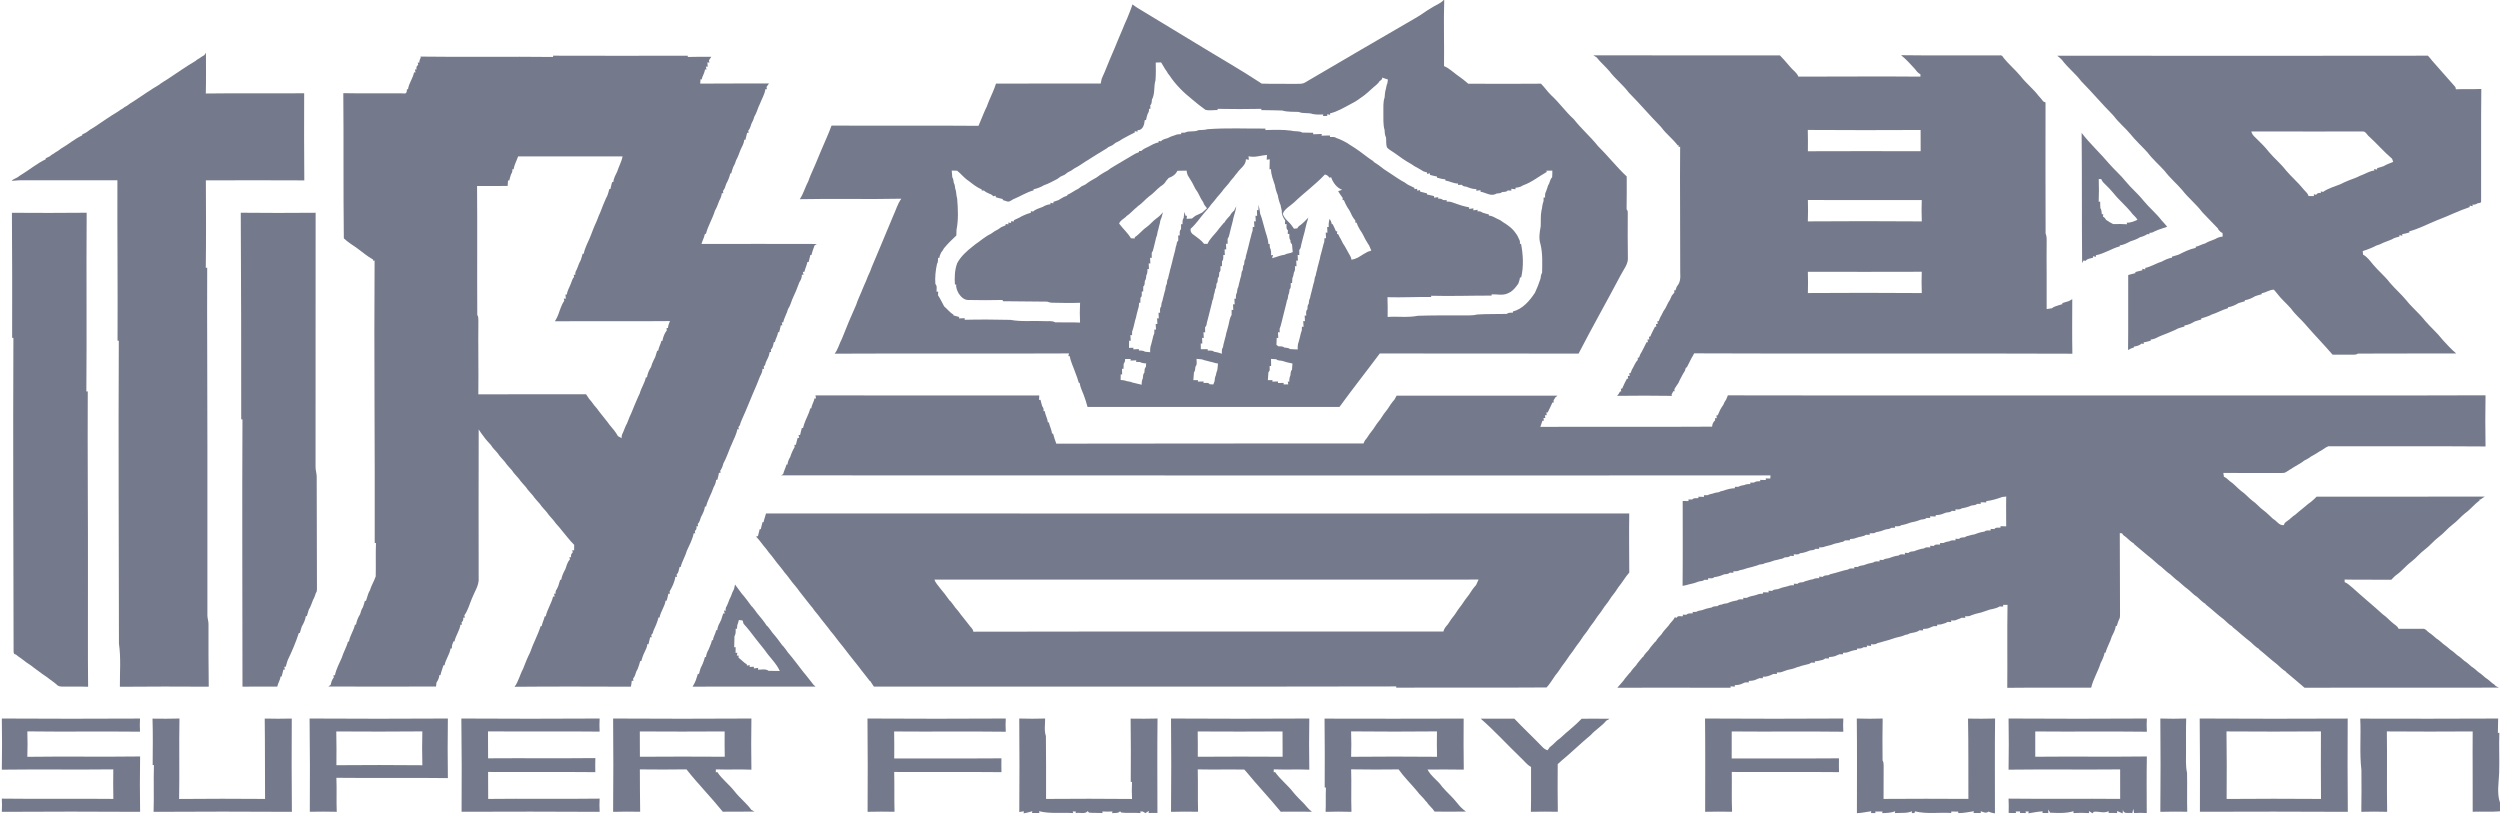
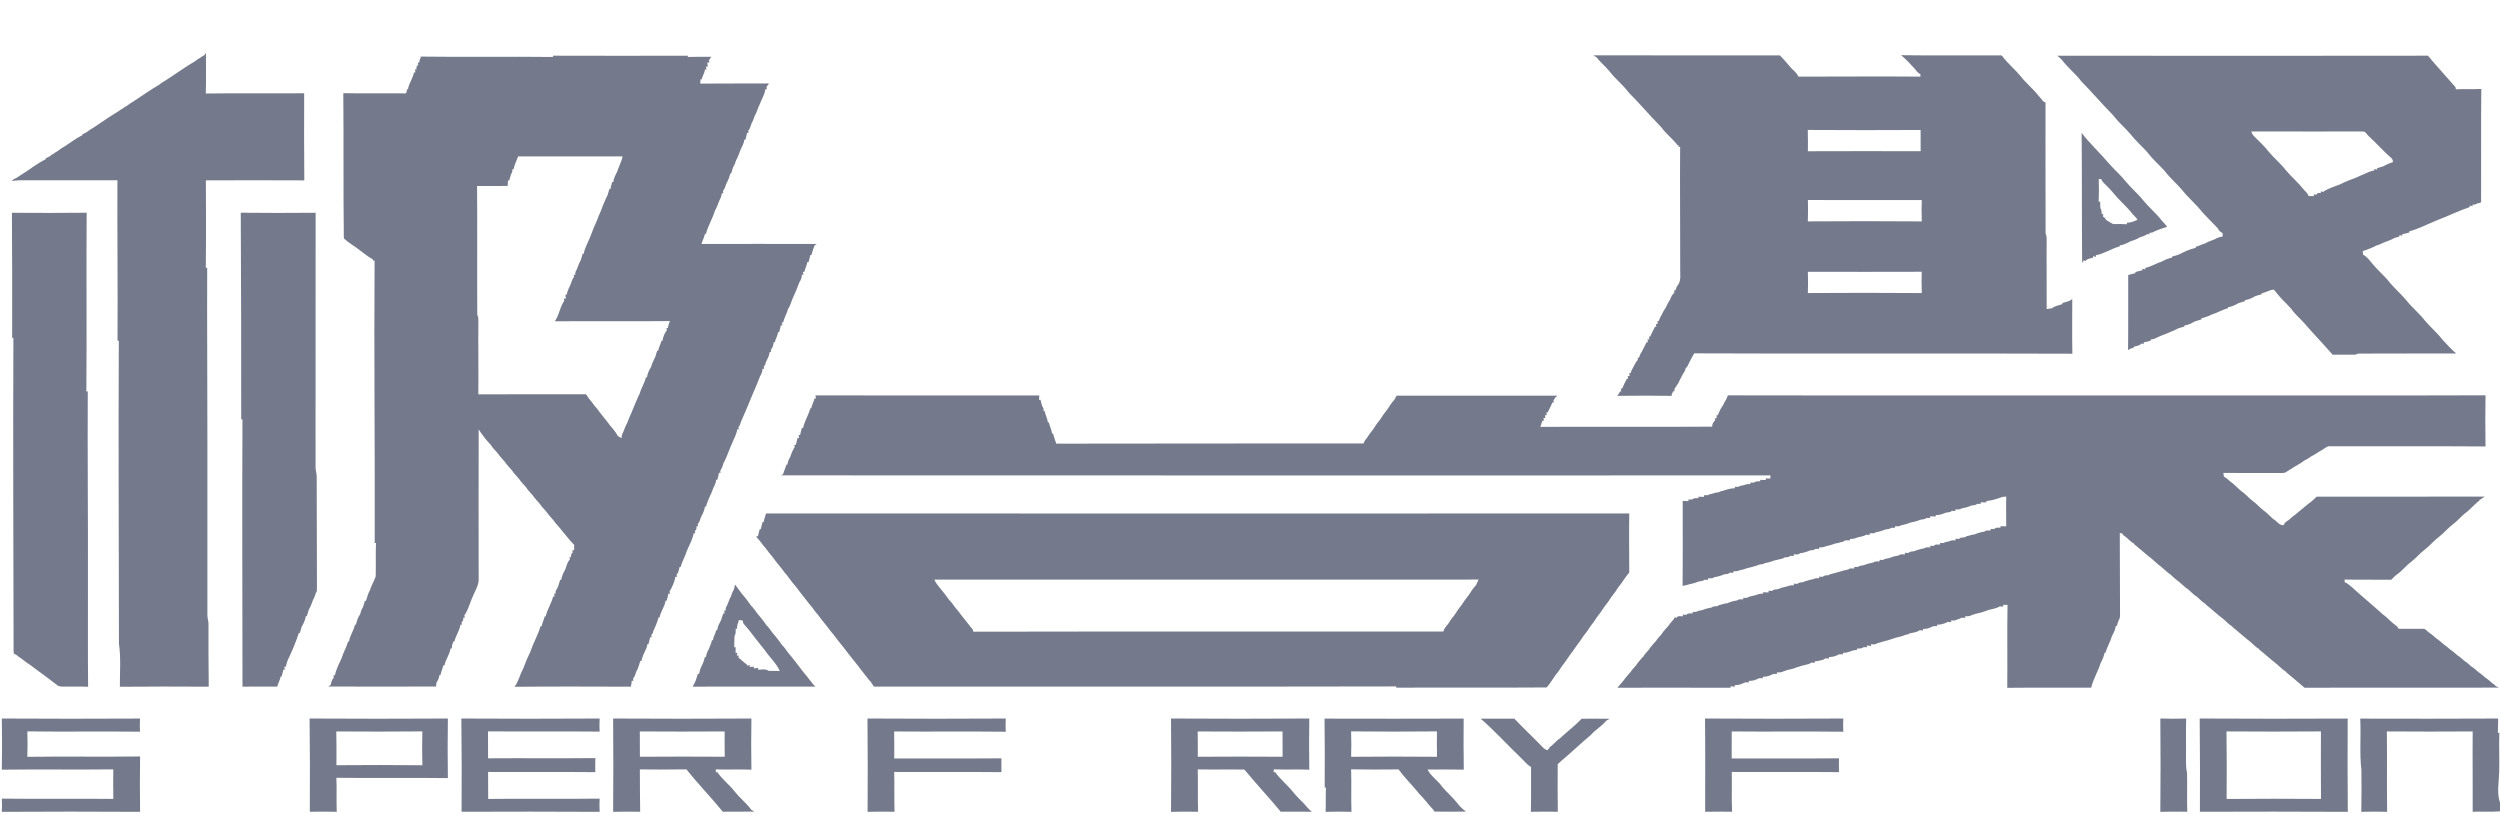
<svg xmlns="http://www.w3.org/2000/svg" width="1779pt" height="579pt" viewBox="0 0 1779 579" version="1.1">
  <g id="#74798bff">
-     <path fill="#74798b" opacity="1.00" d=" M 1027.33 0.00 L 1027.71 0.00 C 1027.21 15.67 1027.78 31.37 1027.57 47.05 C 1031.04 48.44 1033.70 51.11 1036.69 53.27 C 1039.50 55.24 1042.25 57.28 1044.82 59.57 C 1062.06 59.67 1079.31 59.71 1096.56 59.55 C 1099.20 62.19 1101.26 65.35 1103.96 67.91 C 1109.73 73.19 1114.17 79.68 1119.99 84.91 C 1125.24 91.65 1131.78 97.22 1137.08 103.90 C 1144.18 110.88 1150.29 118.78 1157.58 125.58 C 1157.52 133.38 1157.69 141.19 1157.48 148.99 C 1158.65 149.97 1158.23 151.68 1158.31 153.00 C 1158.30 163.00 1158.20 173.00 1158.39 182.99 C 1158.86 187.86 1155.35 191.67 1153.31 195.75 C 1143.44 214.44 1133.00 232.84 1123.31 251.62 C 1076.16 251.49 1029.00 251.67 981.85 251.53 C 972.37 264.28 962.49 276.73 953.16 289.59 C 893.40 289.55 833.65 289.60 773.89 289.57 C 773.16 286.65 772.16 283.81 771.15 280.99 C 770.05 278.21 768.68 275.49 768.29 272.49 L 767.69 272.43 C 766.92 269.92 766.16 267.40 765.13 264.99 C 763.86 261.16 761.89 257.51 761.26 253.47 L 760.24 253.41 C 760.35 252.93 760.58 251.97 760.69 251.49 C 705.11 251.77 649.52 251.38 593.94 251.68 C 596.41 248.49 597.27 244.48 599.16 240.98 C 602.28 232.90 605.67 224.91 609.21 217.01 C 610.41 213.15 612.32 209.56 613.76 205.79 C 614.57 203.89 615.32 201.96 616.22 200.10 C 617.05 197.71 618.10 195.38 619.20 193.10 C 620.60 188.99 622.54 185.11 624.12 181.08 C 624.91 179.47 625.39 177.73 626.20 176.13 C 629.26 168.56 632.58 161.11 635.64 153.54 C 637.57 149.50 638.66 145.03 641.40 141.40 C 617.32 141.91 593.21 141.25 569.13 141.74 C 571.81 137.80 572.93 133.09 575.20 128.94 C 575.64 127.52 576.27 126.18 576.77 124.79 C 577.89 122.21 579.04 119.65 580.16 117.08 C 582.77 110.72 585.45 104.40 588.20 98.11 C 589.41 95.21 590.69 92.34 591.72 89.37 C 626.58 89.57 661.45 89.23 696.31 89.54 C 696.90 88.06 697.58 86.61 698.15 85.12 C 699.51 82.06 700.63 78.88 702.18 75.90 C 702.76 74.55 703.14 73.11 703.76 71.76 C 705.50 67.70 707.45 63.71 708.76 59.47 C 733.58 59.50 758.41 59.52 783.24 59.46 C 783.44 58.30 783.68 57.15 783.98 56.01 C 784.76 54.39 785.36 52.68 786.16 51.06 C 788.42 45.40 790.77 39.77 793.21 34.18 C 794.99 29.68 796.92 25.24 798.81 20.79 C 799.82 18.15 800.97 15.57 802.14 13.00 C 803.39 9.72 804.86 6.51 805.85 3.13 C 808.32 5.06 811.05 6.59 813.72 8.22 C 826.40 15.84 839.04 23.52 851.67 31.22 C 867.04 40.68 882.81 49.56 897.86 59.51 C 905.91 59.79 913.97 59.55 922.03 59.67 C 924.21 59.59 926.58 59.94 928.57 58.76 C 955.09 43.26 981.52 27.66 1008.14 12.34 C 1011.76 10.27 1014.99 7.62 1018.64 5.59 C 1021.45 3.61 1025.01 2.66 1027.33 0.00 M 822.43 44.50 C 822.54 48.71 822.56 52.93 822.25 57.13 C 820.89 61.57 822.04 66.62 819.72 70.89 C 819.52 72.27 819.72 73.88 818.53 74.89 C 818.55 75.54 818.60 76.82 818.62 77.46 L 817.58 77.40 C 817.77 78.72 817.48 79.87 816.72 80.86 C 816.26 82.39 815.72 83.90 815.49 85.49 L 814.62 85.40 C 814.32 88.48 813.39 92.76 809.46 92.65 L 809.47 93.69 C 808.98 93.60 808.00 93.43 807.50 93.34 L 807.49 94.29 C 805.24 95.39 803.00 96.50 800.83 97.73 C 800.33 98.00 799.34 98.53 798.84 98.80 C 797.25 99.93 795.56 100.92 793.76 101.67 C 793.02 102.25 792.28 102.82 791.54 103.38 C 790.60 103.79 789.67 104.22 788.75 104.65 C 787.84 105.50 786.78 106.12 785.71 106.71 C 784.03 107.74 782.40 108.83 780.67 109.77 C 779.10 110.83 777.49 111.82 775.88 112.79 C 774.84 113.52 773.75 114.16 772.67 114.78 C 770.02 116.49 767.48 118.37 764.65 119.76 C 763.12 120.90 761.50 121.94 759.75 122.70 C 759.00 123.24 758.27 123.80 757.56 124.38 C 756.63 124.84 755.69 125.26 754.74 125.63 C 753.95 126.23 753.15 126.80 752.35 127.36 C 750.79 128.13 749.22 128.90 747.71 129.75 C 746.15 130.54 744.55 131.27 742.89 131.81 C 740.59 133.17 738.08 134.15 735.46 134.70 L 735.54 135.44 C 730.40 136.80 725.89 139.85 720.96 141.82 C 720.48 142.11 719.50 142.68 719.01 142.97 C 717.31 144.25 715.32 142.61 713.55 142.38 L 713.58 141.62 C 711.89 141.31 710.25 140.81 708.61 140.36 L 708.50 139.26 C 708.09 139.36 707.27 139.56 706.86 139.66 C 706.10 138.79 705.17 138.18 704.05 137.85 C 702.61 137.29 701.25 136.56 700.10 135.56 C 699.72 135.56 698.96 135.57 698.58 135.57 L 698.54 134.71 C 695.09 133.41 692.26 130.99 689.37 128.78 C 686.21 126.80 683.99 123.75 681.10 121.47 C 680.14 121.45 678.21 121.39 677.25 121.37 C 677.33 122.97 677.46 124.56 677.65 126.16 C 678.47 127.33 678.47 128.76 678.72 130.12 C 679.49 131.33 679.52 132.77 679.72 134.15 C 680.67 136.39 680.33 138.92 681.10 141.21 C 681.71 148.60 682.12 156.24 680.65 163.54 C 680.59 164.88 680.58 166.23 680.54 167.57 C 677.46 170.46 674.40 173.40 671.72 176.68 C 671.20 177.79 670.45 178.75 669.71 179.72 C 669.07 180.93 668.58 182.23 668.40 183.59 L 667.55 183.42 C 667.45 184.91 667.60 186.53 666.76 187.86 C 665.73 192.54 665.25 197.30 665.61 202.10 C 667.08 203.56 666.35 205.77 666.46 207.59 L 667.61 207.48 C 667.59 208.15 667.53 209.48 667.50 210.15 C 669.20 212.61 670.38 215.44 671.88 218.05 C 674.13 219.88 675.83 222.36 678.40 223.81 L 678.44 224.41 C 679.82 224.76 681.16 225.27 682.58 225.55 L 682.40 226.59 C 683.76 226.53 685.12 226.48 686.50 226.43 L 686.43 227.56 C 697.30 227.27 708.19 227.40 719.06 227.62 C 726.95 229.10 735.00 228.10 742.98 228.52 C 745.59 228.77 748.51 227.99 750.90 229.38 C 756.78 229.53 762.67 229.26 768.56 229.56 C 768.34 224.86 768.34 220.16 768.58 215.46 C 762.06 215.73 755.53 215.52 749.02 215.42 C 747.68 215.44 746.40 215.13 745.18 214.65 C 734.64 214.60 724.11 214.45 713.57 214.35 L 713.56 213.46 C 705.35 213.67 697.12 213.63 688.91 213.47 C 685.96 213.47 683.72 211.12 682.20 208.83 C 681.14 206.84 680.15 204.77 680.46 202.45 L 679.51 202.48 C 679.20 197.33 679.31 192.12 681.16 187.24 C 683.76 182.39 688.00 178.61 692.28 175.27 C 693.57 174.22 694.87 173.16 696.28 172.26 C 698.33 170.61 700.51 169.15 702.69 167.67 C 703.54 167.21 704.39 166.76 705.25 166.30 C 706.77 165.11 708.43 164.09 710.17 163.25 C 710.96 162.68 711.77 162.13 712.59 161.59 C 713.55 161.17 714.53 160.77 715.52 160.38 L 715.68 159.39 C 716.16 159.45 717.11 159.58 717.59 159.64 L 717.54 158.34 C 718.03 158.42 719.02 158.58 719.51 158.65 L 719.53 157.35 C 720.02 157.42 720.99 157.55 721.48 157.62 L 721.49 156.67 C 722.88 156.11 724.19 155.36 725.57 154.75 C 727.29 153.67 729.20 152.94 731.08 152.16 C 731.71 151.98 732.97 151.61 733.59 151.42 L 733.51 150.28 C 733.92 150.35 734.73 150.48 735.14 150.54 C 737.07 148.71 739.77 148.20 742.15 147.17 C 743.75 146.10 745.61 145.53 747.54 145.35 L 747.49 144.25 C 748.02 144.36 749.06 144.60 749.58 144.71 L 749.58 143.64 C 750.78 143.22 752.01 142.88 753.21 142.41 C 753.70 142.11 754.68 141.51 755.17 141.21 C 755.64 140.94 756.59 140.40 757.07 140.13 C 757.65 139.91 758.82 139.47 759.40 139.26 L 759.50 138.68 C 762.26 137.51 764.60 135.56 767.34 134.32 C 768.10 133.77 768.85 133.20 769.59 132.61 C 770.49 132.18 771.41 131.76 772.32 131.33 C 774.80 129.39 777.51 127.76 780.30 126.30 C 781.00 125.76 781.73 125.23 782.47 124.72 C 784.34 123.50 786.25 122.31 788.26 121.30 C 789.01 120.78 789.75 120.24 790.48 119.66 C 794.11 117.60 797.59 115.30 801.23 113.26 C 801.71 112.98 802.67 112.44 803.14 112.17 C 804.75 111.11 806.45 110.19 808.13 109.23 C 808.73 108.99 809.93 108.51 810.53 108.27 L 810.54 107.43 C 810.93 107.43 811.70 107.45 812.09 107.46 C 813.55 106.00 815.48 105.19 817.33 104.34 C 819.62 103.14 821.88 101.69 824.50 101.31 L 824.48 100.29 C 824.90 100.36 825.74 100.49 826.16 100.56 C 827.32 98.98 829.42 98.88 831.13 98.22 C 832.69 97.31 834.40 96.71 836.14 96.20 C 837.53 95.54 839.04 95.43 840.57 95.46 L 840.45 94.51 C 841.14 94.47 842.51 94.40 843.20 94.37 C 846.20 92.74 849.86 94.23 852.85 92.60 C 854.96 92.44 857.14 92.58 859.20 91.95 C 872.93 90.90 886.73 91.61 900.49 91.50 L 900.44 92.55 C 906.56 92.39 912.74 92.15 918.83 92.96 C 921.44 93.75 924.34 92.96 926.80 94.34 C 929.33 94.44 931.88 94.47 934.43 94.48 L 934.50 95.56 C 936.51 95.42 938.56 95.45 940.60 95.34 L 940.35 96.56 C 942.39 96.44 944.44 96.47 946.49 96.47 L 946.40 97.51 C 947.87 97.52 949.57 97.18 950.86 98.17 C 952.56 98.73 954.21 99.43 955.81 100.25 C 957.55 101.11 959.26 102.05 960.83 103.22 C 965.32 105.93 969.55 109.07 973.70 112.28 C 974.92 113.13 976.11 114.02 977.40 114.79 L 977.49 115.26 C 980.04 116.69 982.38 118.46 984.66 120.30 C 988.99 123.01 993.11 126.08 997.50 128.71 C 997.96 128.95 998.88 129.44 999.34 129.68 C 1000.13 130.24 1000.92 130.79 1001.73 131.35 C 1003.33 132.11 1004.90 132.94 1006.52 133.68 L 1006.53 134.62 C 1007.02 134.55 1007.99 134.41 1008.48 134.34 L 1008.46 135.69 C 1008.97 135.59 1010.01 135.37 1010.53 135.27 L 1010.51 136.33 C 1012.15 136.72 1013.77 137.19 1015.42 137.62 L 1015.43 138.39 C 1017.13 138.67 1018.77 139.22 1020.49 139.54 L 1020.41 140.64 C 1021.18 140.57 1022.72 140.41 1023.49 140.34 L 1023.39 141.44 C 1024.77 141.20 1025.96 141.51 1026.98 142.38 C 1027.62 142.39 1028.89 142.41 1029.52 142.42 L 1029.40 143.49 C 1030.88 143.38 1032.44 143.53 1033.84 144.15 C 1034.86 144.43 1035.87 144.78 1036.87 145.19 C 1037.87 145.50 1038.87 145.84 1039.88 146.21 C 1041.73 146.70 1043.58 147.25 1045.50 147.56 L 1045.40 148.67 C 1046.17 148.57 1047.73 148.37 1048.51 148.27 L 1048.39 149.67 C 1049.18 149.58 1050.76 149.38 1051.54 149.28 L 1051.37 150.46 C 1052.71 150.19 1053.87 150.46 1054.87 151.27 C 1056.39 151.76 1057.93 152.24 1059.50 152.61 L 1059.43 153.37 C 1061.67 153.53 1063.61 154.73 1065.55 155.75 C 1066.03 155.97 1066.97 156.41 1067.44 156.62 C 1068.17 157.20 1068.94 157.73 1069.75 158.22 C 1070.77 158.85 1071.81 159.49 1072.79 160.23 C 1075.14 161.85 1077.22 163.86 1078.80 166.25 C 1079.71 167.38 1080.31 168.71 1080.88 170.05 C 1081.55 171.09 1081.77 172.27 1081.53 173.58 L 1082.38 173.49 C 1083.88 181.38 1084.32 189.63 1082.45 197.50 L 1081.62 197.38 C 1081.47 198.92 1080.95 200.37 1080.43 201.81 C 1078.85 204.03 1077.20 206.28 1074.88 207.79 C 1074.37 208.04 1073.34 208.55 1072.83 208.80 C 1069.29 210.43 1065.20 209.29 1061.45 209.45 L 1061.40 210.35 C 1047.08 210.30 1032.75 210.86 1018.42 210.46 L 1018.41 211.36 C 1008.05 211.20 997.68 211.79 987.32 211.49 C 987.44 216.17 987.56 220.85 987.44 225.54 C 994.61 225.01 1001.88 226.15 1008.97 224.71 C 1019.01 224.39 1029.06 224.42 1039.10 224.42 C 1043.12 224.36 1047.21 224.78 1051.17 223.80 C 1058.13 223.34 1065.14 223.58 1072.12 223.39 C 1073.39 222.37 1075.05 222.50 1076.60 222.46 L 1076.56 221.66 C 1083.48 219.92 1088.54 214.04 1092.30 208.27 C 1093.81 205.02 1095.16 201.68 1096.24 198.25 C 1096.40 196.81 1096.56 195.34 1097.36 194.08 C 1097.46 187.27 1097.84 180.42 1096.22 173.77 C 1094.84 169.66 1095.60 165.22 1096.36 161.06 C 1096.56 157.42 1096.19 153.73 1096.87 150.12 C 1097.54 147.83 1097.41 145.35 1098.40 143.14 C 1098.42 142.48 1098.44 141.14 1098.45 140.48 L 1099.49 140.59 C 1099.43 139.08 1099.37 137.51 1100.20 136.18 C 1100.63 134.72 1101.27 133.33 1101.65 131.85 C 1102.98 130.15 1102.83 127.64 1104.51 126.17 C 1104.63 124.59 1104.66 123.00 1104.63 121.42 C 1103.56 121.42 1101.42 121.43 1100.35 121.43 L 1100.71 122.34 C 1095.10 125.45 1090.07 129.67 1083.95 131.83 C 1083.44 132.09 1082.42 132.62 1081.90 132.89 C 1080.76 133.30 1079.59 133.54 1078.38 133.59 L 1078.49 134.69 C 1077.72 134.60 1076.18 134.42 1075.41 134.32 L 1075.53 135.63 C 1074.87 135.60 1073.53 135.55 1072.87 135.52 C 1071.94 136.85 1070.20 136.39 1068.88 136.70 C 1067.75 137.66 1066.25 137.57 1064.90 137.73 C 1061.11 140.14 1057.28 136.95 1053.49 136.42 L 1053.60 135.33 C 1052.82 135.43 1051.26 135.63 1050.48 135.72 L 1050.63 134.55 C 1047.99 134.69 1045.57 133.65 1043.18 132.75 C 1041.92 132.79 1040.92 132.37 1040.17 131.48 C 1039.51 131.51 1038.18 131.58 1037.52 131.61 L 1037.59 130.61 C 1034.37 130.65 1031.57 128.88 1028.46 128.44 L 1028.54 127.62 C 1026.48 127.47 1024.50 126.97 1022.53 126.41 L 1022.58 125.62 C 1020.85 125.39 1019.21 124.81 1017.52 124.44 L 1017.57 123.30 C 1017.05 123.41 1016.01 123.64 1015.48 123.75 L 1015.50 122.70 C 1014.87 122.52 1013.62 122.16 1012.99 121.98 C 1012.51 121.69 1011.57 121.11 1011.10 120.82 C 1010.62 120.54 1009.67 119.99 1009.20 119.72 C 1007.45 118.91 1005.84 117.86 1004.29 116.76 C 1000.04 114.45 996.09 111.62 992.21 108.76 C 990.47 107.46 988.36 106.58 986.96 104.89 C 986.17 102.66 986.54 100.18 986.31 97.85 C 985.46 96.23 985.35 94.41 985.30 92.63 C 984.08 88.56 984.52 84.25 984.41 80.06 C 984.50 76.49 984.08 72.80 985.29 69.37 C 985.41 67.28 985.59 65.19 986.22 63.19 C 986.46 61.80 986.72 60.40 987.30 59.10 C 987.39 58.47 987.56 57.21 987.64 56.58 C 986.25 56.11 984.86 55.65 983.49 55.20 L 983.52 56.20 C 983.19 56.52 982.52 57.16 982.18 57.48 L 981.81 57.57 C 980.49 59.97 978.03 61.34 976.14 63.20 C 974.40 64.78 972.69 66.41 970.82 67.82 C 967.90 69.92 965.03 72.14 961.77 73.71 C 956.83 76.31 951.94 79.38 946.46 80.68 L 946.54 81.73 C 946.02 81.62 944.97 81.40 944.45 81.29 L 944.45 82.51 C 943.44 82.51 942.45 82.52 941.47 82.54 L 941.61 81.46 C 939.13 81.60 936.63 81.61 934.20 81.15 C 930.96 79.95 927.32 81.08 924.15 79.64 C 920.22 79.42 916.20 79.79 912.40 78.64 C 907.45 78.58 902.52 78.32 897.58 78.35 L 897.57 77.46 C 887.20 77.66 876.81 77.66 866.43 77.46 L 866.41 78.33 C 863.54 78.19 860.52 78.95 857.77 78.12 C 854.54 75.76 851.33 73.36 848.34 70.71 C 842.26 65.88 836.56 60.28 832.27 53.76 C 831.43 52.86 830.78 51.85 830.23 50.76 C 829.51 49.78 828.80 48.78 828.23 47.72 C 827.51 46.64 826.87 45.53 826.26 44.40 C 825.30 44.42 823.39 44.48 822.43 44.50 M 888.44 111.18 C 888.50 111.82 888.61 113.08 888.67 113.71 C 888.14 113.62 887.08 113.43 886.55 113.34 C 886.77 117.66 882.16 119.95 880.16 123.34 L 879.82 123.57 C 878.59 125.38 877.17 127.04 875.71 128.66 C 874.32 130.89 872.36 132.66 870.73 134.70 C 869.44 136.70 867.73 138.36 866.23 140.19 C 864.86 142.12 863.25 143.87 861.72 145.67 C 860.33 147.90 858.39 149.70 856.76 151.74 C 853.63 155.43 850.96 159.55 847.30 162.75 C 846.87 164.74 847.97 166.37 849.68 167.29 C 852.17 169.19 854.90 170.99 856.81 173.51 C 857.43 173.52 858.66 173.55 859.27 173.56 C 860.83 169.94 863.88 167.32 866.28 164.27 C 867.62 162.25 869.38 160.56 870.84 158.62 L 871.21 158.47 C 872.28 156.55 873.82 154.98 875.30 153.38 C 875.99 152.05 876.93 150.89 878.13 149.98 C 878.66 148.91 879.17 147.82 879.73 146.76 C 879.37 149.51 878.57 152.16 877.76 154.81 C 877.44 156.16 877.25 157.54 876.83 158.87 C 876.46 160.20 876.17 161.54 875.80 162.86 C 875.43 164.18 875.21 165.54 874.83 166.87 C 874.64 167.99 874.22 169.02 873.57 169.94 C 873.54 171.13 873.54 172.33 873.56 173.52 L 872.40 173.42 C 872.46 174.76 872.53 176.11 872.60 177.46 L 871.41 177.45 C 871.47 178.79 871.53 180.13 871.59 181.47 L 870.52 181.41 C 870.45 182.94 870.80 184.69 869.61 185.91 C 869.55 187.08 869.51 188.27 869.51 189.45 L 868.53 189.42 C 868.25 190.87 869.03 192.77 867.63 193.84 C 867.41 195.19 867.88 196.88 866.63 197.84 C 866.41 199.20 866.79 200.81 865.64 201.84 C 865.43 203.19 865.69 204.72 864.74 205.85 C 864.53 207.23 864.24 208.59 863.76 209.90 C 863.52 211.24 863.48 212.69 862.75 213.87 C 862.42 215.20 862.23 216.55 861.82 217.85 C 861.45 219.17 861.22 220.52 860.82 221.84 C 860.46 223.17 860.17 224.51 859.81 225.84 C 859.44 227.17 859.15 228.53 858.76 229.86 C 858.74 231.06 858.33 232.07 857.53 232.89 C 857.52 234.10 857.54 235.31 857.58 236.52 L 856.40 236.41 C 856.46 237.76 856.52 239.12 856.59 240.48 L 855.42 240.44 C 855.46 241.78 855.51 243.13 855.56 244.48 L 854.45 244.41 C 854.47 245.44 854.49 247.49 854.50 248.51 C 856.13 248.48 857.78 248.47 859.43 248.47 L 859.40 249.47 C 860.87 249.60 862.65 249.14 863.87 250.26 C 865.79 250.55 867.67 251.04 869.51 251.72 C 869.47 250.17 869.23 248.44 870.27 247.14 C 870.47 245.77 870.72 244.41 871.15 243.10 C 871.52 241.78 871.78 240.44 872.20 239.14 C 872.42 237.78 872.72 236.43 873.19 235.13 C 873.48 233.81 873.83 232.50 874.23 231.21 C 874.82 228.80 875.04 226.21 876.42 224.09 C 876.43 222.89 876.43 221.68 876.43 220.49 L 877.59 220.60 C 877.52 219.25 877.46 217.89 877.42 216.54 L 878.58 216.54 C 878.51 215.19 878.45 213.85 878.42 212.51 L 879.47 212.59 C 879.39 211.05 879.44 209.47 880.23 208.09 C 880.41 206.74 880.45 205.30 881.22 204.12 C 881.45 202.80 881.76 201.49 882.14 200.20 C 882.44 198.85 882.74 197.49 883.22 196.18 C 883.44 194.81 883.35 193.26 884.33 192.15 C 884.53 190.80 884.29 189.24 885.33 188.16 C 885.46 186.78 885.38 185.29 886.29 184.13 C 886.47 182.76 886.66 181.38 887.17 180.09 C 887.55 178.77 887.80 177.41 888.21 176.10 C 888.50 174.78 888.79 173.46 889.18 172.17 C 889.55 170.86 889.76 169.50 890.20 168.21 C 890.48 166.82 890.87 165.45 891.36 164.12 C 891.39 163.46 891.45 162.14 891.48 161.47 L 892.60 161.56 C 892.51 160.20 892.44 158.83 892.39 157.47 L 893.60 157.58 C 893.52 156.23 893.45 154.88 893.40 153.53 L 894.58 153.57 C 894.51 152.21 894.47 150.87 894.44 149.52 L 895.51 149.58 C 895.48 148.29 895.51 147.00 895.57 145.72 C 896.15 147.80 896.49 149.93 896.73 152.08 C 897.15 153.08 897.51 154.10 897.82 155.15 C 898.45 157.49 899.08 159.83 899.77 162.16 C 900.64 165.98 902.44 169.62 902.56 173.58 L 903.46 173.55 C 903.50 174.20 903.60 175.51 903.64 176.17 C 904.60 177.84 904.60 179.78 904.50 181.66 L 905.91 181.44 C 905.74 182.02 905.40 183.17 905.22 183.75 C 908.21 183.01 911.04 181.64 914.13 181.28 C 915.87 180.20 918.08 180.37 919.91 179.40 C 919.73 177.54 919.54 175.69 919.39 173.84 C 918.51 173.11 918.14 172.12 918.28 170.87 C 917.10 169.68 917.63 167.88 917.48 166.41 L 916.36 166.52 C 916.39 165.85 916.46 164.53 916.49 163.87 C 915.02 162.81 915.61 160.92 915.51 159.41 L 914.39 159.52 C 914.42 158.85 914.48 157.50 914.51 156.82 C 912.99 154.83 911.95 152.51 912.13 149.96 C 911.79 148.61 911.46 147.25 911.24 145.88 C 910.27 143.63 909.62 141.25 909.26 138.83 C 908.27 136.59 907.60 134.21 907.23 131.79 C 906.02 128.06 904.44 124.34 904.44 120.37 L 903.39 120.55 C 903.42 118.15 903.45 115.75 903.55 113.36 C 903.01 113.43 901.92 113.57 901.38 113.64 C 901.42 112.79 901.51 111.08 901.56 110.23 C 897.14 110.58 892.92 112.30 888.44 111.18 M 837.81 121.54 C 836.69 124.12 834.20 125.79 831.61 126.63 C 830.95 127.31 830.34 128.02 829.78 128.76 C 828.91 130.51 827.35 131.71 825.73 132.71 C 822.93 134.91 820.68 137.74 817.72 139.73 C 814.85 141.92 812.64 144.89 809.54 146.79 L 809.32 147.16 C 806.55 149.17 804.49 152.01 801.54 153.79 L 801.35 154.18 C 799.64 155.74 797.15 156.83 796.37 159.10 C 799.00 162.71 802.55 165.71 804.76 169.56 C 805.45 169.59 806.84 169.66 807.54 169.69 L 807.46 168.80 C 810.59 166.90 812.71 163.80 815.74 161.75 C 818.43 159.87 820.40 157.16 823.10 155.29 C 824.82 154.13 826.27 152.63 827.53 150.98 C 827.06 152.97 826.60 154.98 825.72 156.82 C 825.46 158.18 825.29 159.58 824.81 160.89 C 824.52 162.25 824.21 163.60 823.76 164.92 C 823.50 166.25 823.42 167.67 822.75 168.87 C 822.41 170.17 822.19 171.50 821.81 172.79 C 821.49 174.15 821.13 175.50 820.81 176.86 C 820.64 177.99 820.23 179.01 819.57 179.92 C 819.54 181.11 819.54 182.31 819.57 183.51 L 818.40 183.43 C 818.46 184.77 818.52 186.12 818.59 187.47 L 817.41 187.45 C 817.47 188.79 817.53 190.13 817.59 191.47 L 816.54 191.42 C 816.55 192.95 816.55 194.55 815.73 195.91 C 815.56 197.28 815.60 198.74 814.68 199.86 C 814.42 201.22 814.87 202.93 813.55 203.85 C 813.51 205.04 813.49 206.24 813.49 207.45 L 812.53 207.41 C 812.23 208.86 813.04 210.83 811.56 211.86 C 811.51 213.05 811.47 214.24 811.46 215.44 L 810.57 215.43 C 810.56 216.95 810.40 218.47 809.84 219.90 C 809.41 221.21 809.25 222.58 808.80 223.89 C 808.53 225.22 808.33 226.59 807.79 227.86 C 807.47 229.18 807.14 230.50 806.84 231.83 C 806.49 233.22 806.16 234.61 805.61 235.93 C 805.61 236.59 805.59 237.90 805.58 238.55 L 804.40 238.41 C 804.46 239.78 804.54 241.15 804.61 242.53 L 803.48 242.40 C 803.46 244.11 803.43 245.82 803.40 247.54 C 804.18 247.52 805.75 247.48 806.54 247.46 L 806.42 248.59 C 807.76 248.52 809.10 248.47 810.46 248.43 L 810.40 249.46 C 811.92 249.41 813.53 249.43 814.87 250.30 C 815.77 250.38 817.57 250.55 818.47 250.63 C 818.36 248.77 818.48 246.90 819.17 245.16 C 819.49 243.83 819.84 242.51 820.18 241.18 C 820.48 239.80 820.80 238.41 821.40 237.12 C 821.41 236.46 821.44 235.13 821.45 234.47 L 822.60 234.57 C 822.52 233.20 822.44 231.84 822.39 230.48 L 823.60 230.59 C 823.52 229.23 823.45 227.87 823.40 226.52 L 824.59 226.57 C 824.52 225.22 824.46 223.87 824.41 222.53 L 825.52 222.57 C 825.49 221.06 825.14 219.35 826.28 218.12 C 826.45 216.75 826.52 215.35 827.17 214.10 C 827.50 212.79 827.71 211.44 828.14 210.15 C 828.45 208.82 828.76 207.49 829.22 206.20 C 829.47 204.82 829.40 203.31 830.27 202.13 C 830.54 200.79 830.42 199.29 831.22 198.11 C 831.55 196.78 831.71 195.41 832.18 194.12 C 832.49 192.78 832.70 191.42 833.17 190.13 C 833.45 188.80 833.83 187.49 834.19 186.18 C 834.44 184.82 834.83 183.49 835.18 182.15 C 835.50 180.80 835.84 179.46 836.23 178.14 C 836.47 176.78 836.68 175.40 837.23 174.13 C 837.26 172.94 837.67 171.93 838.47 171.11 C 838.45 169.90 838.44 168.69 838.42 167.49 L 839.49 167.60 C 839.58 166.07 839.05 164.24 840.42 163.09 C 840.44 161.90 840.45 160.72 840.47 159.53 L 841.46 159.56 C 841.47 158.03 841.33 156.41 842.29 155.11 C 842.44 153.66 842.62 152.21 842.81 150.77 C 843.09 151.70 843.37 152.63 843.64 153.58 L 844.64 153.50 C 844.58 154.06 844.45 155.16 844.38 155.71 C 845.33 155.66 847.23 155.55 848.18 155.50 C 848.95 154.87 849.74 154.25 850.54 153.63 C 852.13 152.86 853.73 152.09 855.36 151.35 C 856.59 150.35 857.72 149.25 858.91 148.18 C 857.80 146.89 856.68 145.55 856.20 143.89 C 855.09 142.28 854.09 140.59 853.32 138.80 C 853.05 138.29 852.51 137.27 852.24 136.76 C 851.70 135.98 851.17 135.19 850.66 134.40 C 849.87 132.85 849.08 131.30 848.28 129.77 C 847.23 128.11 846.25 126.42 845.21 124.77 C 844.77 123.68 844.50 122.57 844.38 121.41 C 842.18 121.45 839.99 121.50 837.81 121.54 M 920.97 143.95 C 918.20 146.51 914.30 148.42 912.84 152.01 C 913.76 155.90 917.70 157.95 919.72 161.24 C 919.99 161.62 920.52 162.38 920.79 162.76 C 921.40 162.70 922.60 162.56 923.21 162.50 C 923.64 161.51 924.34 160.75 925.30 160.23 C 927.40 158.68 929.15 156.72 930.98 154.87 C 930.64 156.22 930.28 157.56 929.80 158.86 C 929.44 160.19 929.21 161.55 928.82 162.87 C 928.52 164.22 928.26 165.58 927.83 166.89 C 927.39 168.19 927.19 169.55 926.78 170.86 C 926.45 172.19 926.16 173.53 925.77 174.85 C 925.72 176.03 925.31 177.05 924.54 177.91 C 924.53 179.11 924.54 180.31 924.58 181.51 L 923.40 181.41 C 923.46 182.76 923.52 184.10 923.59 185.45 L 922.42 185.46 C 922.47 186.80 922.52 188.14 922.58 189.48 L 921.46 189.42 C 921.53 190.92 921.76 192.56 920.77 193.85 C 920.52 195.21 920.35 196.60 919.67 197.84 C 919.57 199.03 919.50 200.23 919.44 201.42 L 918.50 201.41 C 918.33 202.88 918.96 204.70 917.70 205.84 C 917.43 207.20 917.52 208.69 916.75 209.91 C 916.46 211.23 916.58 212.70 915.77 213.86 C 915.47 215.21 915.25 216.57 914.84 217.90 C 914.42 219.20 914.25 220.56 913.84 221.87 C 913.47 223.18 913.21 224.53 912.83 225.84 C 912.49 227.18 912.27 228.54 911.84 229.86 C 911.53 231.24 911.16 232.61 910.59 233.91 C 910.59 234.56 910.60 235.88 910.60 236.53 L 909.40 236.40 C 909.46 237.77 909.53 239.15 909.61 240.54 L 908.50 240.39 C 908.46 242.06 908.40 243.73 908.32 245.40 C 908.66 245.66 909.36 246.17 909.71 246.43 C 911.07 246.59 912.73 246.18 913.84 247.29 C 915.18 247.59 916.82 247.33 917.91 248.40 C 919.74 248.54 921.60 248.64 923.46 248.69 C 923.38 246.80 923.45 244.89 924.19 243.13 C 924.53 241.80 924.81 240.46 925.21 239.15 C 925.51 237.77 925.80 236.40 926.36 235.10 C 926.39 234.44 926.43 233.12 926.46 232.46 L 927.61 232.57 C 927.52 231.21 927.44 229.84 927.39 228.48 L 928.60 228.58 C 928.51 227.22 928.45 225.86 928.40 224.51 L 929.55 224.59 C 929.52 223.06 929.01 221.28 930.36 220.14 C 930.44 218.75 930.29 217.25 931.30 216.14 C 931.45 214.77 931.42 213.33 932.21 212.13 C 932.48 210.79 932.70 209.44 933.14 208.14 C 933.47 206.82 933.74 205.48 934.14 204.17 C 934.40 202.83 934.80 201.52 935.22 200.22 C 935.46 198.84 935.44 197.35 936.24 196.14 C 936.44 194.77 936.74 193.42 937.19 192.10 C 937.42 190.75 937.74 189.41 938.16 188.10 C 938.56 186.78 938.78 185.42 939.22 184.11 C 939.44 182.77 939.70 181.43 940.15 180.15 C 940.52 178.84 940.81 177.51 941.19 176.20 C 941.49 174.83 941.86 173.47 942.34 172.14 C 942.39 171.48 942.47 170.16 942.51 169.49 L 943.59 169.54 C 943.51 168.18 943.44 166.83 943.39 165.48 L 944.60 165.59 C 944.52 164.23 944.46 162.87 944.42 161.52 L 945.52 161.57 C 945.37 159.61 945.57 157.63 946.13 155.75 C 946.93 156.87 947.48 158.13 947.69 159.52 L 948.31 159.49 C 949.13 161.13 949.95 162.79 950.63 164.51 L 951.60 164.67 C 951.54 165.14 951.43 166.07 951.37 166.54 L 952.22 166.59 C 952.81 167.94 953.54 169.23 954.30 170.50 C 954.78 171.39 955.24 172.31 955.65 173.25 C 956.26 174.07 956.82 174.93 957.32 175.85 C 957.99 177.05 958.62 178.28 959.31 179.49 C 960.21 181.23 961.51 182.82 961.74 184.84 C 963.29 184.56 964.81 184.05 966.23 183.32 C 966.71 183.03 967.66 182.45 968.14 182.17 C 969.75 181.09 971.47 180.17 973.16 179.21 C 973.83 178.98 975.17 178.53 975.83 178.30 C 975.29 177.13 974.78 175.95 974.30 174.76 C 974.01 174.31 973.44 173.39 973.15 172.94 C 972.14 171.26 971.10 169.60 970.31 167.81 C 970.04 167.30 969.50 166.29 969.23 165.78 C 968.67 165.01 968.16 164.21 967.69 163.40 C 967.19 162.52 966.71 161.63 966.25 160.74 C 966.03 160.16 965.57 159.01 965.34 158.44 L 964.44 158.41 C 964.45 158.03 964.46 157.27 964.46 156.89 C 963.10 155.39 962.09 153.63 961.30 151.78 C 961.04 151.28 960.53 150.27 960.28 149.77 C 959.73 148.97 959.20 148.16 958.70 147.35 C 957.76 145.79 957.00 144.12 956.32 142.44 L 955.41 142.39 C 955.43 142.01 955.46 141.26 955.48 140.88 C 954.84 140.03 954.23 139.16 953.65 138.28 C 953.18 137.53 952.71 136.78 952.24 136.04 C 952.95 135.79 954.37 135.29 955.08 135.05 C 951.24 133.68 948.51 129.89 947.23 126.13 C 946.92 126.21 946.30 126.37 945.99 126.45 C 945.26 125.20 944.20 124.44 942.79 124.18 C 936.08 131.37 928.02 137.11 920.97 143.95 M 800.61 255.45 C 800.70 256.76 800.36 257.90 799.59 258.89 C 799.54 260.07 799.51 261.26 799.49 262.45 L 798.43 262.42 C 798.46 263.77 798.48 265.12 798.51 266.47 L 797.49 266.41 C 797.47 267.40 797.45 269.40 797.44 270.39 C 798.93 270.44 800.45 270.68 801.87 271.24 C 803.21 271.46 804.61 271.62 805.87 272.22 C 808.04 272.78 810.23 273.25 812.42 273.77 C 812.36 272.19 812.55 270.63 813.24 269.20 C 813.47 267.83 813.25 266.21 814.36 265.16 C 814.54 263.78 814.20 262.16 815.41 261.16 C 815.45 260.52 815.54 259.24 815.59 258.60 C 814.01 258.56 812.50 258.34 811.11 257.61 C 810.46 257.59 809.14 257.56 808.48 257.54 L 808.56 256.40 C 807.19 256.47 805.82 256.54 804.47 256.61 L 804.60 255.45 C 803.61 255.45 801.61 255.45 800.61 255.45 M 851.49 255.35 C 851.35 257.16 852.10 259.35 850.71 260.84 C 850.38 262.19 850.70 263.81 849.63 264.89 C 849.43 266.74 849.28 268.61 849.18 270.48 C 850.00 270.48 851.64 270.50 852.47 270.51 L 852.42 271.57 C 853.77 271.52 855.12 271.48 856.49 271.45 L 856.40 272.52 C 857.87 272.68 859.85 271.91 860.86 273.45 C 861.49 273.48 862.76 273.54 863.40 273.57 C 863.62 272.98 864.07 271.81 864.29 271.22 C 864.40 269.81 864.52 268.38 865.18 267.11 C 865.44 265.77 865.70 264.43 866.28 263.18 C 866.44 261.69 866.59 260.19 866.74 258.70 C 865.48 258.55 864.27 258.26 863.11 257.84 C 861.80 257.50 860.51 257.26 859.24 256.86 C 857.87 256.56 856.54 256.23 855.25 255.72 C 854.31 255.63 852.43 255.44 851.49 255.35 M 904.46 255.39 C 904.48 257.08 904.51 258.77 904.53 260.47 L 903.49 260.41 C 903.29 261.87 904.07 263.80 902.61 264.82 C 902.45 266.70 902.29 268.59 902.21 270.48 C 903.03 270.49 904.67 270.50 905.49 270.51 L 905.42 271.58 C 906.75 271.52 908.08 271.48 909.43 271.45 L 909.41 272.56 C 910.74 272.52 912.08 272.49 913.43 272.48 L 913.42 273.57 C 914.25 273.55 915.91 273.52 916.74 273.51 C 916.65 273.02 916.47 272.03 916.38 271.54 L 917.46 271.60 C 917.37 270.08 917.58 268.58 918.23 267.20 C 918.53 265.84 918.24 264.19 919.38 263.15 C 919.49 261.65 919.61 260.16 919.71 258.67 C 917.17 258.20 914.66 257.57 912.23 256.74 C 910.82 256.51 909.25 256.68 908.16 255.63 C 907.23 255.57 905.39 255.45 904.46 255.39 Z" />
    <path fill="#74798b" opacity="1.00" d=" M 145.37 39.28 C 145.67 38.85 146.26 38.00 146.55 37.58 C 146.54 47.23 146.72 56.89 146.45 66.54 C 169.78 66.23 193.12 66.56 216.45 66.37 C 216.28 87.04 216.46 107.70 216.54 128.36 C 193.19 128.22 169.84 128.28 146.49 128.34 C 146.61 149.07 146.70 169.82 146.44 190.55 L 147.44 190.53 C 147.25 232.34 147.64 274.15 147.58 315.96 C 147.58 356.66 147.57 397.36 147.58 438.06 C 147.63 440.04 148.35 441.93 148.36 443.92 C 148.38 458.83 148.30 473.74 148.54 488.65 C 127.46 488.56 106.38 488.46 85.30 488.70 C 85.24 478.48 86.13 468.14 84.64 458.01 C 84.57 386.16 84.20 314.30 84.54 242.45 L 83.64 242.41 C 83.85 204.36 83.41 166.31 83.55 128.26 C 60.72 128.32 37.89 128.29 15.06 128.28 C 12.78 128.23 10.51 128.67 8.23 128.63 C 9.40 127.56 10.92 127.03 12.28 126.29 C 13.26 125.53 14.29 124.86 15.35 124.22 C 21.13 120.68 26.43 116.23 32.56 113.33 L 32.48 112.64 C 33.43 112.24 34.36 111.80 35.27 111.32 C 36.17 110.50 37.19 109.82 38.27 109.27 C 39.21 108.44 40.34 107.90 41.40 107.26 C 42.09 106.78 42.76 106.27 43.41 105.74 C 48.60 102.83 53.12 98.77 58.54 96.31 L 58.50 95.66 C 59.43 95.21 60.35 94.77 61.27 94.31 C 63.19 92.81 65.25 91.50 67.36 90.27 C 72.92 86.52 78.43 82.69 84.19 79.24 C 85.11 78.45 86.18 77.86 87.24 77.27 C 88.15 76.45 89.24 75.82 90.34 75.28 C 91.04 74.75 91.74 74.23 92.46 73.72 C 93.49 73.14 94.44 72.43 95.46 71.82 C 101.39 67.99 107.14 63.83 113.25 60.29 C 114.19 59.50 115.20 58.82 116.25 58.19 C 117.33 57.59 118.30 56.82 119.38 56.21 C 126.00 51.90 132.42 47.26 139.25 43.29 C 140.11 42.41 141.24 41.87 142.27 41.23 C 143.24 40.49 144.29 39.85 145.37 39.28 Z" />
    <path fill="#74798b" opacity="1.00" d=" M 393.59 39.63 C 425.53 39.78 457.47 39.67 489.40 39.64 L 489.44 40.54 C 495.02 40.31 500.60 40.46 506.18 40.41 C 505.63 41.26 505.06 42.09 504.47 42.91 C 504.56 43.32 504.73 44.13 504.82 44.54 L 503.39 44.41 C 503.44 45.17 503.55 46.68 503.60 47.43 L 502.28 47.46 C 502.40 47.96 502.65 48.98 502.77 49.49 L 501.63 49.40 C 501.51 51.97 499.73 54.02 499.37 56.53 L 498.50 56.38 C 498.44 57.16 498.33 58.72 498.27 59.50 C 514.58 59.32 530.89 59.49 547.21 59.41 C 546.63 60.23 546.05 61.05 545.47 61.86 C 545.53 62.27 545.66 63.09 545.72 63.50 L 544.64 63.47 C 544.14 67.17 542.07 70.39 540.78 73.84 C 540.54 74.36 540.06 75.39 539.82 75.91 C 538.94 78.31 538.12 80.76 536.80 82.97 C 536.37 84.69 535.69 86.34 534.78 87.86 C 534.12 89.58 533.86 91.57 532.45 92.88 C 532.52 93.29 532.66 94.11 532.73 94.52 L 531.65 94.47 C 531.32 96.15 530.81 97.79 530.44 99.46 L 529.64 99.41 C 529.45 101.34 528.69 103.14 527.78 104.83 C 527.54 105.36 527.07 106.41 526.83 106.93 C 525.93 109.33 525.09 111.76 523.82 114.00 C 523.37 115.71 522.67 117.35 521.76 118.86 C 521.23 120.38 520.71 121.90 520.32 123.46 L 519.66 123.44 C 519.10 126.04 518.06 128.52 516.76 130.84 C 516.24 132.62 515.70 134.47 514.46 135.89 C 514.53 136.29 514.67 137.10 514.74 137.50 L 513.66 137.46 C 513.43 139.36 512.80 141.18 511.82 142.83 C 510.87 145.20 510.12 147.68 508.77 149.87 C 507.08 155.56 503.80 160.67 502.34 166.44 L 501.64 166.42 C 501.45 167.07 501.06 168.38 500.87 169.04 C 500.23 170.53 499.65 172.05 499.15 173.60 C 526.52 173.56 553.88 173.52 581.25 173.61 C 580.85 173.87 580.05 174.38 579.65 174.64 C 579.44 175.22 579.02 176.40 578.80 176.98 C 578.27 178.47 577.77 179.98 577.40 181.52 L 576.65 181.43 C 576.32 183.12 575.80 184.76 575.40 186.43 L 574.59 186.41 C 574.40 187.06 574.03 188.36 573.84 189.01 C 573.26 190.46 572.79 191.95 572.37 193.45 L 571.29 193.44 C 571.42 193.96 571.67 194.99 571.79 195.51 L 570.60 195.46 C 570.69 197.47 569.88 199.26 568.81 200.90 C 567.36 204.98 565.67 208.98 563.81 212.89 C 562.91 215.27 562.23 217.78 560.77 219.90 C 559.96 223.19 557.98 226.06 557.34 229.40 L 556.29 229.45 C 556.40 229.97 556.63 231.01 556.75 231.53 L 555.65 231.46 C 555.34 233.15 554.81 234.79 554.43 236.46 L 553.62 236.41 C 553.44 238.94 551.84 241.03 551.38 243.49 L 550.65 243.47 C 550.31 245.38 549.97 247.47 548.49 248.87 C 548.55 249.28 548.65 250.09 548.71 250.50 L 547.66 250.52 C 547.51 252.45 546.74 254.21 545.86 255.91 C 545.61 256.45 545.11 257.53 544.85 258.07 C 544.76 259.21 544.29 260.14 543.47 260.86 C 543.53 261.28 543.66 262.13 543.73 262.55 L 542.58 262.39 C 542.61 264.39 541.79 266.17 540.81 267.86 C 540.08 269.99 539.09 272.02 538.32 274.14 C 534.68 282.31 531.53 290.73 527.79 298.86 C 527.57 299.41 527.13 300.52 526.91 301.08 C 526.74 302.20 526.25 303.13 525.43 303.88 C 525.51 304.29 525.67 305.11 525.75 305.52 L 524.66 305.45 C 524.12 309.15 522.11 312.39 520.80 315.85 C 520.56 316.37 520.08 317.41 519.84 317.93 C 518.22 321.93 516.80 326.06 514.72 329.85 C 514.30 331.64 513.65 333.42 512.54 334.92 C 512.58 335.33 512.66 336.15 512.70 336.56 L 511.58 336.39 C 511.41 338.12 510.85 339.78 510.43 341.46 L 509.60 341.41 C 509.52 343.37 508.68 345.15 507.75 346.84 C 506.28 351.50 503.53 355.71 502.44 360.49 L 501.65 360.43 C 501.33 363.13 500.09 365.59 498.80 367.95 C 498.23 369.66 497.83 371.58 496.49 372.90 C 496.55 373.31 496.69 374.13 496.76 374.53 L 495.58 374.43 C 495.91 375.93 495.52 377.07 494.42 377.85 C 494.50 378.27 494.65 379.11 494.73 379.52 L 493.65 379.45 C 492.79 383.83 490.62 387.86 488.77 391.89 C 487.67 395.89 485.34 399.42 484.38 403.46 L 483.62 403.40 C 483.45 404.09 483.10 405.45 482.93 406.13 C 482.72 407.22 482.23 408.13 481.44 408.88 C 481.52 409.29 481.69 410.12 481.78 410.53 L 480.59 410.38 C 480.08 414.12 478.35 417.67 476.46 420.90 C 476.53 421.31 476.66 422.11 476.73 422.51 L 475.65 422.45 C 475.35 424.14 474.79 425.76 474.41 427.44 L 473.63 427.42 C 473.04 431.70 470.07 435.17 469.34 439.43 L 468.58 439.40 C 468.40 440.05 468.03 441.33 467.84 441.98 C 467.27 443.65 466.64 445.29 465.86 446.88 C 465.61 447.43 465.13 448.52 464.89 449.07 C 464.77 450.22 464.28 451.14 463.42 451.84 C 463.50 452.26 463.66 453.10 463.74 453.52 L 462.64 453.44 C 462.34 455.13 461.79 456.77 461.44 458.45 L 460.61 458.40 C 460.51 460.35 459.65 462.12 458.78 463.83 C 458.54 464.36 458.05 465.41 457.81 465.94 C 457.23 467.40 456.74 468.90 456.34 470.42 L 455.57 470.40 C 455.38 471.04 455.01 472.33 454.83 472.97 C 454.29 474.65 453.77 476.37 452.78 477.85 C 452.24 479.60 451.77 481.47 450.51 482.88 C 450.56 483.30 450.67 484.14 450.72 484.56 L 449.56 484.38 C 449.45 485.81 449.26 487.25 448.92 488.65 C 421.34 488.56 393.75 488.45 366.17 488.71 C 369.01 484.93 369.91 480.16 372.18 476.06 C 373.73 472.05 375.30 468.00 377.26 464.18 C 379.36 457.84 382.75 451.99 384.69 445.60 L 385.41 445.59 C 385.60 444.94 385.97 443.66 386.16 443.01 C 386.75 441.56 387.24 440.08 387.64 438.58 L 388.35 438.59 C 389.38 433.64 392.47 429.39 393.59 424.47 L 394.68 424.54 C 394.57 424.01 394.36 422.97 394.25 422.44 L 395.39 422.45 C 395.18 421.17 395.47 420.08 396.25 419.20 C 396.50 418.67 396.99 417.61 397.24 417.08 C 397.75 415.59 398.21 414.10 398.62 412.59 L 399.35 412.56 C 399.83 409.94 400.90 407.44 402.26 405.17 C 403.13 402.74 403.70 400.04 405.54 398.11 C 405.46 397.70 405.30 396.86 405.22 396.45 L 406.40 396.55 C 406.12 395.09 406.50 393.95 407.56 393.11 C 407.48 392.71 407.33 391.89 407.25 391.49 L 408.54 391.61 C 408.55 390.64 408.58 388.69 408.59 387.71 C 405.15 384.36 402.36 380.43 399.25 376.79 C 397.70 374.68 395.71 372.95 394.26 370.77 C 392.67 368.69 390.67 366.93 389.26 364.71 C 387.67 362.65 385.64 360.94 384.28 358.72 C 382.64 356.69 380.68 354.93 379.27 352.72 C 377.65 350.67 375.65 348.93 374.29 346.69 C 372.64 344.69 370.69 342.91 369.29 340.72 C 367.66 338.67 365.66 336.94 364.30 334.69 C 362.63 332.68 360.69 330.88 359.27 328.67 C 357.64 326.65 355.66 324.92 354.30 322.70 C 352.67 320.64 350.62 318.93 349.30 316.65 C 347.60 314.66 345.68 312.85 344.23 310.67 C 342.98 309.01 341.70 307.34 340.63 305.57 C 340.50 340.70 340.60 375.85 340.61 410.99 C 341.11 416.42 337.67 421.04 335.80 425.90 C 334.10 429.89 333.01 434.36 330.44 437.85 C 330.52 438.27 330.69 439.09 330.77 439.51 L 329.62 439.51 C 329.88 440.96 329.48 442.07 328.42 442.84 C 328.49 443.26 328.65 444.09 328.73 444.51 L 327.67 444.48 C 327.10 448.77 324.23 452.28 323.39 456.50 L 322.65 456.44 C 322.41 457.12 321.93 458.48 321.69 459.16 C 321.65 459.74 321.55 460.88 321.50 461.46 L 320.61 461.43 C 320.03 465.69 317.08 469.16 316.34 473.41 L 315.57 473.41 C 315.37 474.03 314.96 475.29 314.75 475.91 C 314.25 477.41 313.77 478.92 313.39 480.46 L 312.61 480.44 C 312.55 482.41 311.63 484.17 310.58 485.79 C 310.51 486.48 310.37 487.84 310.29 488.53 C 284.75 488.62 259.19 488.61 233.65 488.53 C 234.06 488.23 234.89 487.62 235.31 487.32 C 235.74 485.47 236.23 483.55 237.54 482.11 C 237.47 481.70 237.33 480.89 237.26 480.49 L 238.34 480.55 C 239.19 476.15 241.43 472.15 243.20 468.07 C 244.38 464.11 246.63 460.54 247.63 456.52 L 248.33 456.56 C 248.91 452.25 251.82 448.73 252.59 444.48 L 253.33 444.56 C 253.80 441.91 254.75 439.34 256.25 437.12 C 256.72 435.39 257.20 433.62 258.25 432.16 C 258.79 430.66 259.23 429.13 259.64 427.59 L 260.43 427.59 C 260.63 426.96 261.03 425.71 261.22 425.08 C 261.72 423.37 262.26 421.67 263.20 420.15 C 263.73 418.43 264.43 416.77 265.21 415.16 C 265.46 414.65 265.94 413.63 266.18 413.12 C 266.57 412.13 266.96 411.14 267.36 410.16 C 267.56 402.26 267.24 394.35 267.54 386.45 L 266.65 386.37 C 266.84 319.39 266.10 252.40 266.56 185.42 L 265.55 185.54 L 265.50 184.71 C 261.47 182.48 257.96 179.44 254.27 176.72 C 251.04 174.44 247.46 172.29 244.67 169.61 C 244.24 135.18 244.62 100.73 244.30 66.30 C 258.57 66.59 272.84 66.32 287.11 66.44 C 289.34 67.04 289.57 65.19 289.54 63.50 L 290.34 63.54 C 290.88 59.23 293.90 55.76 294.61 51.50 L 295.69 51.55 C 295.58 51.02 295.36 49.96 295.25 49.43 L 296.40 49.47 C 296.07 47.98 296.48 46.89 297.61 46.19 C 297.52 45.77 297.33 44.93 297.23 44.51 L 298.38 44.60 C 298.36 43.31 298.71 42.15 299.43 41.11 L 299.16 40.27 C 330.62 40.70 362.10 40.16 393.57 40.54 L 393.59 39.63 M 368.69 111.28 C 367.66 114.38 365.95 117.26 365.45 120.52 L 364.57 120.37 C 364.76 121.69 364.47 122.86 363.72 123.86 C 363.21 125.37 362.75 126.89 362.38 128.44 L 361.51 128.42 C 361.42 129.72 361.32 131.03 361.22 132.33 C 353.97 132.39 346.73 132.36 339.48 132.35 C 339.74 162.93 339.44 193.52 339.63 224.10 C 340.41 225.24 340.41 226.61 340.41 227.94 C 340.21 245.50 340.58 263.06 340.38 280.62 C 365.93 280.50 391.49 280.58 417.05 280.58 C 417.75 281.65 418.50 282.71 419.21 283.80 C 420.47 285.22 421.69 286.70 422.73 288.31 C 424.15 289.89 425.53 291.52 426.71 293.30 C 427.89 294.79 429.13 296.24 430.26 297.77 C 431.46 299.25 432.66 300.73 433.75 302.29 C 435.86 304.87 438.15 307.35 439.71 310.33 C 440.36 310.71 441.68 311.46 442.34 311.83 C 442.25 310.48 442.52 309.25 443.17 308.12 C 444.28 305.85 444.91 303.36 446.23 301.19 C 446.45 300.63 446.89 299.51 447.10 298.96 C 447.76 297.33 448.34 295.67 449.18 294.13 C 450.73 290.08 452.51 286.13 454.20 282.15 C 454.45 281.63 454.95 280.61 455.20 280.10 C 456.26 276.07 458.79 272.59 459.60 268.49 L 460.37 268.58 C 460.76 265.94 461.82 263.41 463.28 261.18 C 463.72 259.44 464.40 257.76 465.22 256.17 C 465.48 255.65 465.99 254.61 466.25 254.09 C 466.76 252.60 467.23 251.10 467.64 249.58 L 468.37 249.57 C 468.72 247.11 470.13 244.98 470.66 242.57 L 471.38 242.59 C 471.81 239.91 472.80 237.24 474.50 235.10 C 474.45 234.69 474.34 233.86 474.29 233.45 L 475.31 233.42 C 475.46 231.69 476.04 230.06 476.75 228.48 C 449.46 228.74 422.16 228.45 394.87 228.62 C 395.34 227.82 395.80 227.00 396.25 226.18 C 396.49 225.65 396.95 224.59 397.18 224.06 C 398.52 220.71 399.37 217.03 401.53 214.10 C 401.45 213.69 401.29 212.86 401.21 212.45 L 402.62 212.58 C 402.56 211.82 402.45 210.30 402.39 209.54 L 403.40 209.59 C 403.64 206.87 405.19 204.56 406.13 202.07 C 406.90 200.41 407.11 198.40 408.54 197.12 C 408.46 196.71 408.31 195.89 408.23 195.48 L 409.42 195.56 C 409.24 194.28 409.50 193.15 410.22 192.17 C 410.44 191.62 410.90 190.53 411.13 189.98 C 411.68 188.30 412.37 186.66 413.25 185.12 C 413.71 183.60 414.28 182.11 414.61 180.55 L 415.39 180.58 C 416.16 176.17 418.58 172.25 420.18 168.11 C 421.49 164.78 422.69 161.39 424.24 158.16 C 424.47 157.62 424.92 156.53 425.14 155.99 C 425.67 154.30 426.44 152.71 427.17 151.10 C 428.40 147.74 429.76 144.43 431.20 141.16 C 431.46 140.65 431.99 139.62 432.25 139.10 C 432.72 137.59 433.25 136.11 433.59 134.56 L 434.35 134.56 C 434.67 132.87 435.19 131.22 435.59 129.55 L 436.40 129.58 C 436.68 126.89 438.00 124.49 439.19 122.12 C 440.33 118.45 442.32 115.09 443.02 111.28 C 418.24 111.29 393.47 111.30 368.69 111.28 Z" />
    <path fill="#74798b" opacity="1.00" d=" M 1133.81 39.36 C 1178.07 39.50 1222.33 39.37 1266.59 39.43 C 1268.65 41.67 1270.81 43.84 1272.72 46.22 C 1272.96 46.50 1273.44 47.06 1273.68 47.34 C 1275.56 49.84 1278.59 51.51 1279.73 54.53 C 1308.69 54.56 1337.65 54.25 1366.61 54.53 L 1366.54 52.76 C 1364.61 52.03 1363.61 50.14 1362.31 48.70 C 1359.30 45.41 1356.30 42.07 1352.81 39.28 C 1376.20 39.62 1399.61 39.31 1423.01 39.43 C 1424.42 39.07 1425.16 40.13 1425.77 41.23 C 1429.48 45.78 1433.99 49.60 1437.78 54.09 C 1441.65 59.20 1446.85 63.15 1450.71 68.28 C 1451.86 69.52 1452.98 70.81 1453.99 72.19 C 1454.40 72.37 1455.20 72.73 1455.60 72.92 C 1455.60 104.00 1455.50 135.09 1455.65 166.18 C 1456.31 167.69 1456.43 169.33 1456.40 170.97 C 1456.24 187.29 1456.53 203.62 1456.40 219.94 C 1457.34 219.80 1459.22 219.51 1460.16 219.36 C 1461.49 218.10 1463.38 217.83 1465.04 217.19 C 1465.68 217.00 1466.96 216.62 1467.60 216.43 L 1467.58 215.65 C 1469.09 215.22 1470.60 214.73 1472.15 214.29 C 1472.95 213.80 1473.77 213.32 1474.63 212.88 C 1474.59 225.82 1474.45 238.76 1474.70 251.70 C 1384.99 251.32 1295.27 251.85 1205.56 251.44 C 1204.95 252.56 1204.45 253.74 1203.70 254.77 C 1202.56 257.01 1201.39 259.24 1200.30 261.50 L 1199.70 261.54 C 1199.51 262.14 1199.13 263.35 1198.94 263.96 C 1198.65 264.42 1198.06 265.36 1197.77 265.82 C 1197.50 266.32 1196.97 267.30 1196.70 267.80 C 1195.87 269.35 1195.02 270.89 1194.37 272.51 C 1193.79 273.25 1193.27 274.02 1192.80 274.81 C 1192.47 275.33 1191.82 276.37 1191.49 276.89 C 1191.52 277.27 1191.58 278.04 1191.61 278.43 L 1190.67 278.41 C 1190.38 279.02 1189.78 280.24 1189.48 280.84 L 1189.76 281.70 C 1176.77 281.48 1163.77 281.53 1150.77 281.68 C 1151.59 280.76 1152.28 279.74 1152.79 278.62 L 1153.68 278.51 C 1153.60 278.02 1153.44 277.06 1153.36 276.58 L 1154.31 276.55 C 1155.26 274.12 1156.53 271.84 1157.69 269.51 L 1158.60 269.44 C 1158.54 268.95 1158.41 267.98 1158.35 267.50 L 1159.69 267.56 C 1159.60 267.06 1159.41 266.06 1159.32 265.56 L 1160.27 265.56 C 1160.51 264.96 1160.99 263.75 1161.22 263.14 C 1162.73 260.85 1163.46 258.08 1165.47 256.12 C 1165.45 255.72 1165.42 254.94 1165.40 254.54 L 1166.30 254.51 C 1166.52 253.92 1166.97 252.75 1167.19 252.16 C 1167.47 251.68 1168.03 250.72 1168.31 250.24 C 1169.39 247.97 1170.69 245.82 1171.70 243.51 L 1172.68 243.54 C 1172.59 243.04 1172.41 242.05 1172.32 241.55 L 1173.66 241.58 C 1173.59 241.09 1173.45 240.11 1173.38 239.63 L 1174.34 239.49 C 1175.28 237.08 1176.57 234.83 1177.70 232.50 L 1178.63 232.48 C 1178.56 232.00 1178.42 231.02 1178.35 230.54 L 1179.65 230.53 C 1179.58 230.05 1179.44 229.07 1179.36 228.59 L 1180.31 228.58 C 1180.55 227.98 1181.01 226.78 1181.25 226.17 C 1182.16 224.69 1182.89 223.10 1183.66 221.53 C 1184.18 220.75 1184.69 219.96 1185.22 219.16 C 1185.46 218.66 1185.96 217.64 1186.20 217.13 C 1186.83 215.81 1187.51 214.50 1188.36 213.29 C 1188.76 212.34 1189.18 211.40 1189.60 210.45 C 1190.20 209.67 1190.84 208.90 1191.50 208.14 C 1191.46 207.74 1191.39 206.93 1191.36 206.53 L 1192.32 206.53 C 1192.51 205.93 1192.90 204.74 1193.10 204.14 C 1193.42 203.67 1194.08 202.73 1194.41 202.25 C 1196.42 198.82 1195.47 194.74 1195.64 190.97 C 1195.72 162.11 1195.34 133.25 1195.59 104.40 L 1194.43 104.63 L 1194.61 103.39 L 1193.82 103.42 C 1190.39 98.82 1185.67 95.37 1182.30 90.72 C 1182.06 90.45 1181.57 89.90 1181.33 89.63 C 1173.69 81.91 1166.73 73.60 1159.07 65.91 C 1154.98 60.40 1149.44 56.19 1145.31 50.73 C 1142.41 47.26 1138.90 44.35 1136.11 40.79 C 1135.32 40.33 1134.55 39.85 1133.81 39.36 M 1286.42 92.47 C 1286.54 97.52 1286.56 102.58 1286.49 107.63 C 1313.24 107.51 1339.99 107.55 1366.74 107.61 C 1366.69 102.57 1366.70 97.54 1366.71 92.50 C 1339.95 92.60 1313.18 92.68 1286.42 92.47 M 1286.49 142.34 C 1286.61 147.40 1286.67 152.48 1286.45 157.54 C 1313.48 157.34 1340.52 157.34 1367.55 157.55 C 1367.33 152.49 1367.36 147.43 1367.52 142.37 C 1340.51 142.33 1313.50 142.40 1286.49 142.34 M 1286.47 193.39 C 1286.64 198.43 1286.63 203.48 1286.48 208.53 C 1313.50 208.36 1340.53 208.33 1367.55 208.55 C 1367.33 203.49 1367.36 198.43 1367.52 193.38 C 1340.50 193.48 1313.49 193.45 1286.47 193.39 Z" />
    <path fill="#74798b" opacity="1.00" d=" M 1463.90 39.64 C 1551.82 39.75 1639.76 39.77 1727.68 39.63 C 1728.76 40.77 1729.81 41.97 1730.76 43.26 C 1736.29 49.46 1741.77 55.72 1747.26 61.97 C 1747.35 62.36 1747.53 63.15 1747.62 63.54 C 1753.64 63.24 1759.67 63.60 1765.70 63.30 C 1765.39 89.86 1765.70 116.43 1765.55 142.99 C 1765.91 144.69 1763.81 144.36 1762.86 144.74 C 1761.85 145.49 1760.70 145.78 1759.41 145.58 L 1759.55 146.80 C 1759.02 146.67 1757.98 146.42 1757.46 146.30 L 1757.42 147.36 C 1749.42 150.01 1741.87 153.89 1733.97 156.81 C 1727.48 159.45 1721.18 162.83 1714.43 164.62 L 1714.51 165.41 C 1712.80 165.86 1711.12 166.44 1709.38 166.58 L 1709.54 167.78 C 1709.01 167.66 1707.96 167.42 1707.44 167.30 L 1707.40 168.36 C 1705.56 168.81 1703.68 169.23 1702.12 170.31 C 1700.02 171.14 1697.92 171.93 1695.85 172.78 C 1694.27 173.62 1692.62 174.33 1690.91 174.77 C 1688.67 176.06 1686.23 176.86 1683.88 177.83 C 1683.24 178.04 1681.95 178.46 1681.31 178.67 C 1681.37 179.30 1681.49 180.56 1681.55 181.19 C 1684.56 182.78 1686.55 185.70 1688.69 188.26 C 1692.48 192.80 1697.13 196.55 1700.70 201.27 C 1704.36 205.58 1708.69 209.28 1712.30 213.65 C 1716.39 218.87 1721.66 223.03 1725.71 228.30 C 1729.70 232.97 1734.44 236.95 1738.20 241.84 C 1741.25 245.20 1744.34 248.57 1747.82 251.52 C 1724.51 251.47 1701.20 251.62 1677.89 251.62 C 1676.44 252.68 1674.57 252.32 1672.94 252.39 C 1668.58 252.29 1664.22 252.53 1659.87 252.39 C 1653.84 245.36 1647.35 238.73 1641.28 231.74 C 1641.04 231.46 1640.57 230.90 1640.33 230.62 C 1637.08 226.88 1633.17 223.72 1630.33 219.63 C 1627.08 215.90 1623.23 212.72 1620.29 208.73 C 1619.51 207.89 1618.78 207.02 1618.11 206.14 C 1614.95 206.09 1612.46 208.28 1609.42 208.61 L 1609.46 209.36 C 1607.88 209.74 1606.36 210.25 1604.84 210.73 C 1602.55 212.10 1600.07 213.28 1597.41 213.61 L 1597.43 214.39 C 1595.87 214.77 1594.37 215.27 1592.86 215.73 C 1590.58 217.11 1588.10 218.26 1585.44 218.63 L 1585.43 219.33 C 1581.41 220.39 1577.83 222.61 1573.87 223.81 C 1572.32 224.72 1570.60 225.25 1568.94 225.80 C 1568.30 225.99 1567.04 226.38 1566.41 226.57 L 1566.43 227.37 C 1564.86 227.75 1563.35 228.26 1561.84 228.72 C 1559.54 230.07 1557.07 231.29 1554.41 231.61 L 1554.44 232.39 C 1552.87 232.76 1551.35 233.23 1549.85 233.73 C 1549.35 234.00 1548.36 234.52 1547.86 234.78 C 1544.58 236.22 1541.28 237.59 1537.94 238.85 C 1537.41 239.08 1536.35 239.54 1535.82 239.77 C 1534.14 240.73 1532.34 241.49 1530.41 241.61 L 1530.45 242.44 C 1528.76 242.88 1527.11 243.44 1525.39 243.58 L 1525.54 244.74 C 1525.12 244.67 1524.29 244.54 1523.87 244.48 C 1522.46 245.95 1520.37 246.32 1518.47 246.65 L 1518.43 247.33 C 1516.94 247.66 1515.60 248.31 1514.33 249.08 C 1514.55 231.29 1514.35 213.50 1514.43 195.71 C 1516.13 195.30 1517.81 194.69 1519.58 194.38 L 1519.49 193.58 C 1521.16 193.19 1522.81 192.68 1524.52 192.34 L 1524.46 191.26 C 1524.99 191.37 1526.03 191.60 1526.56 191.71 L 1526.57 190.64 C 1528.88 190.22 1530.98 189.12 1533.16 188.24 C 1534.73 187.41 1536.41 186.74 1538.15 186.23 C 1540.49 184.98 1542.92 183.77 1545.59 183.36 L 1545.56 182.63 C 1547.09 182.23 1548.61 181.74 1550.16 181.27 C 1554.11 179.31 1558.18 177.22 1562.55 176.35 L 1562.44 175.57 C 1564.80 175.20 1566.81 173.76 1569.15 173.25 C 1571.32 171.89 1573.78 171.14 1576.16 170.20 C 1577.82 169.18 1579.69 168.52 1581.67 168.32 C 1581.64 167.68 1581.58 166.41 1581.54 165.77 C 1580.21 165.35 1579.37 164.24 1578.50 163.27 L 1578.45 162.76 C 1574.69 158.76 1570.77 154.91 1567.04 150.89 C 1562.78 145.20 1557.09 140.79 1552.78 135.15 C 1548.77 130.51 1544.02 126.55 1540.35 121.62 C 1536.40 117.23 1531.86 113.38 1528.32 108.65 C 1524.22 104.08 1519.60 100.00 1515.80 95.17 C 1512.15 90.85 1507.70 87.26 1504.31 82.73 C 1504.06 82.45 1503.57 81.90 1503.33 81.62 C 1495.69 73.90 1488.69 65.60 1481.06 57.88 C 1476.97 52.37 1471.38 48.20 1467.34 42.68 C 1466.26 41.56 1465.15 40.51 1463.90 39.64 M 1602.02 93.54 C 1602.38 94.86 1603.04 96.01 1604.02 97.00 C 1607.69 100.63 1611.54 104.16 1614.70 108.28 C 1618.50 112.81 1623.15 116.56 1626.73 121.29 C 1630.71 125.96 1635.42 129.96 1639.26 134.77 C 1640.46 136.30 1642.30 137.46 1642.73 139.51 C 1643.70 139.52 1645.65 139.53 1646.62 139.53 L 1646.49 138.21 C 1646.92 138.31 1647.76 138.52 1648.18 138.62 C 1648.87 137.46 1649.97 137.06 1651.50 137.41 L 1651.45 136.23 C 1651.87 136.31 1652.71 136.47 1653.14 136.55 C 1656.66 134.00 1661.10 132.84 1665.14 131.21 C 1668.98 129.25 1673.04 127.69 1677.09 126.19 C 1678.44 125.45 1679.87 124.85 1681.35 124.32 C 1684.01 123.20 1686.59 121.62 1689.55 121.37 L 1689.47 120.25 C 1689.99 120.37 1691.03 120.60 1691.56 120.71 L 1691.58 119.64 C 1693.10 119.27 1694.62 118.75 1696.15 118.27 C 1698.27 116.93 1700.70 116.20 1703.00 115.19 C 1702.81 114.64 1702.42 113.52 1702.22 112.96 C 1696.41 108.07 1691.48 102.24 1685.86 97.15 C 1684.31 95.97 1683.44 93.28 1681.16 93.57 C 1654.78 93.55 1628.40 93.63 1602.02 93.54 Z" />
    <path fill="#74798b" opacity="1.00" d=" M 1481.29 94.57 C 1487.18 102.30 1494.47 108.87 1500.70 116.31 C 1504.56 120.77 1509.07 124.62 1512.77 129.23 C 1516.62 134.01 1521.45 137.91 1525.26 142.74 C 1529.30 147.69 1534.33 151.75 1538.21 156.85 C 1539.56 158.31 1540.91 159.79 1542.18 161.35 C 1541.44 161.60 1539.94 162.10 1539.19 162.35 C 1537.01 163.03 1534.90 163.86 1532.84 164.80 C 1531.88 165.47 1530.80 165.75 1529.61 165.64 L 1529.52 166.66 C 1529.13 166.65 1528.36 166.62 1527.97 166.61 C 1526.44 167.67 1524.70 168.38 1522.92 168.77 C 1520.76 170.20 1518.29 170.99 1515.87 171.79 C 1513.53 173.06 1511.10 174.29 1508.44 174.62 L 1508.42 175.32 C 1502.53 176.82 1497.39 180.56 1491.41 181.63 L 1491.47 182.81 C 1490.96 182.68 1489.94 182.40 1489.44 182.26 L 1489.44 183.35 C 1487.64 183.98 1485.28 183.94 1484.13 185.63 C 1483.76 185.56 1483.03 185.41 1482.67 185.34 C 1482.41 185.80 1481.89 186.72 1481.64 187.18 C 1481.35 156.31 1481.60 125.44 1481.29 94.57 M 1493.47 127.39 C 1493.61 132.79 1493.68 138.20 1493.43 143.60 L 1494.50 143.44 C 1494.52 144.98 1494.47 146.53 1494.62 148.07 C 1495.52 149.34 1495.47 150.92 1495.65 152.41 L 1496.69 152.47 C 1496.63 152.88 1496.51 153.69 1496.45 154.10 C 1497.50 154.65 1498.25 155.48 1498.71 156.58 L 1499.06 156.68 C 1500.53 157.74 1502.13 158.63 1503.76 159.47 C 1507.05 159.36 1510.36 159.38 1513.66 159.58 L 1513.36 158.45 C 1516.07 158.61 1518.56 157.50 1521.01 156.44 C 1519.88 154.16 1517.57 152.87 1516.27 150.74 C 1513.23 147.11 1509.72 143.93 1506.52 140.47 C 1504.05 137.67 1501.77 134.70 1499.05 132.16 C 1497.63 130.71 1495.93 129.42 1495.25 127.45 L 1493.47 127.39 Z" />
-     <path fill="#74798b" opacity="1.00" d=" M 8.48 151.42 C 26.21 151.51 43.95 151.60 61.67 151.38 C 61.36 193.77 61.82 236.18 61.45 278.58 L 62.45 278.51 C 62.23 323.00 62.68 367.49 62.58 411.98 C 62.66 437.55 62.42 463.13 62.70 488.70 C 56.47 488.43 50.23 488.66 43.99 488.58 C 42.98 488.58 42.03 488.35 41.13 487.89 C 38.75 485.53 35.83 483.84 33.25 481.73 C 32.03 480.99 30.93 480.07 29.73 479.31 C 27.31 477.36 24.65 475.72 22.27 473.72 C 19.83 472.24 17.58 470.49 15.35 468.73 C 13.90 467.85 12.57 466.80 11.27 465.73 C 9.21 465.60 9.78 463.49 9.67 462.07 C 9.55 388.20 9.20 314.32 9.54 240.46 L 8.64 240.39 C 8.78 210.74 8.62 181.08 8.48 151.42 Z" />
+     <path fill="#74798b" opacity="1.00" d=" M 8.48 151.42 C 26.21 151.51 43.95 151.60 61.67 151.38 C 61.36 193.77 61.82 236.18 61.45 278.58 L 62.45 278.51 C 62.23 323.00 62.68 367.49 62.58 411.98 C 62.66 437.55 62.42 463.13 62.70 488.70 C 56.47 488.43 50.23 488.66 43.99 488.58 C 42.98 488.58 42.03 488.35 41.13 487.89 C 32.03 480.99 30.93 480.07 29.73 479.31 C 27.31 477.36 24.65 475.72 22.27 473.72 C 19.83 472.24 17.58 470.49 15.35 468.73 C 13.90 467.85 12.57 466.80 11.27 465.73 C 9.21 465.60 9.78 463.49 9.67 462.07 C 9.55 388.20 9.20 314.32 9.54 240.46 L 8.64 240.39 C 8.78 210.74 8.62 181.08 8.48 151.42 Z" />
    <path fill="#74798b" opacity="1.00" d=" M 171.33 151.38 C 189.08 151.59 206.85 151.54 224.60 151.40 C 224.48 211.59 224.67 271.79 224.55 331.98 C 224.44 334.33 225.29 336.58 225.36 338.92 C 225.36 365.29 225.45 391.66 225.54 418.02 C 225.43 419.32 225.79 420.85 224.80 421.91 C 224.19 423.57 223.74 425.32 222.78 426.83 C 221.79 429.18 221.13 431.70 219.73 433.86 C 219.27 435.38 218.75 436.89 218.36 438.43 L 217.63 438.43 C 217.25 441.09 216.10 443.56 214.73 445.86 C 214.28 447.38 213.76 448.89 213.35 450.43 L 212.65 450.44 C 210.52 457.05 207.74 463.57 204.71 469.82 C 204.26 471.36 203.71 472.88 203.34 474.45 L 202.29 474.43 C 202.40 474.95 202.62 475.98 202.73 476.50 L 201.66 476.51 C 201.34 478.17 200.78 479.78 200.41 481.44 L 199.62 481.42 C 199.42 483.97 197.79 486.08 197.32 488.57 C 189.06 488.62 180.81 488.51 172.55 488.63 C 172.55 425.24 172.21 361.84 172.54 298.45 L 171.65 298.39 C 171.71 249.38 171.55 200.38 171.33 151.38 Z" />
    <path fill="#74798b" opacity="1.00" d=" M 580.27 281.36 C 633.36 281.50 686.45 281.39 739.54 281.42 C 739.51 282.21 739.43 283.80 739.40 284.60 L 740.42 284.50 C 740.75 286.08 741.21 287.63 741.68 289.18 C 742.53 290.11 742.82 291.26 742.55 292.62 L 743.41 292.51 C 743.81 295.30 745.42 297.75 745.63 300.57 L 746.37 300.55 C 746.89 303.29 748.37 305.76 748.64 308.56 L 749.37 308.57 C 749.98 310.99 750.80 313.35 751.66 315.71 C 824.54 315.68 897.42 315.51 970.29 315.55 C 970.70 314.31 971.32 313.19 972.26 312.27 C 973.82 309.87 975.43 307.49 977.28 305.29 C 978.79 302.84 980.46 300.49 982.29 298.28 C 983.79 295.84 985.45 293.49 987.28 291.28 C 988.82 288.87 990.39 286.47 992.32 284.34 C 992.82 283.41 993.32 282.47 993.82 281.54 C 1031.97 281.60 1070.11 281.55 1108.26 281.56 C 1107.90 281.86 1107.19 282.47 1106.83 282.77 C 1106.50 283.31 1105.83 284.39 1105.50 284.92 C 1105.53 285.30 1105.60 286.04 1105.63 286.41 L 1104.69 286.45 C 1103.70 288.86 1102.47 291.15 1101.33 293.49 L 1100.39 293.53 C 1100.45 294.01 1100.58 294.99 1100.64 295.47 L 1099.35 295.49 C 1099.42 295.98 1099.57 296.96 1099.64 297.46 L 1098.34 297.42 C 1098.41 297.89 1098.56 298.85 1098.64 299.33 L 1097.58 299.42 C 1097.07 300.86 1096.58 302.30 1096.12 303.74 C 1136.85 303.60 1177.60 303.87 1218.33 303.61 C 1218.42 301.87 1219.12 300.25 1220.48 299.13 C 1220.46 298.74 1220.42 297.96 1220.41 297.57 L 1221.66 297.57 C 1221.59 297.09 1221.45 296.13 1221.38 295.65 L 1222.33 295.51 C 1223.38 292.96 1224.55 290.42 1226.23 288.21 C 1226.46 287.70 1226.93 286.67 1227.16 286.16 C 1227.46 285.68 1228.06 284.72 1228.36 284.24 C 1228.72 283.25 1229.12 282.29 1229.56 281.33 C 1335.71 281.54 1441.86 281.36 1548.01 281.42 C 1621.57 281.34 1695.14 281.58 1768.70 281.30 C 1768.50 293.43 1768.49 305.57 1768.70 317.70 C 1731.39 317.41 1694.07 317.67 1656.76 317.57 C 1656.25 317.83 1655.24 318.37 1654.73 318.63 C 1653.89 319.19 1653.06 319.75 1652.25 320.31 C 1651.81 320.55 1650.94 321.03 1650.50 321.27 C 1648.62 322.53 1646.71 323.72 1644.71 324.74 C 1643.16 325.89 1641.52 326.91 1639.78 327.69 C 1639.00 328.23 1638.25 328.77 1637.52 329.32 C 1633.91 331.47 1630.27 333.58 1626.78 335.90 C 1625.67 336.73 1624.19 336.52 1622.95 336.60 C 1609.34 336.53 1595.74 336.62 1582.14 336.55 C 1582.24 337.22 1582.43 338.56 1582.53 339.23 C 1584.10 339.91 1585.37 341.11 1586.61 342.29 C 1589.61 344.24 1591.91 347.05 1594.69 349.30 C 1597.67 351.24 1599.91 354.08 1602.72 356.27 C 1605.73 358.22 1607.88 361.19 1610.82 363.25 C 1613.28 365.02 1615.29 367.32 1617.59 369.30 C 1620.23 370.67 1621.83 374.19 1625.23 373.66 C 1625.41 372.21 1626.60 371.44 1627.69 370.69 C 1629.72 369.43 1631.20 367.46 1633.30 366.27 C 1635.12 364.79 1636.80 363.14 1638.71 361.75 C 1640.62 360.32 1642.27 358.57 1644.31 357.28 C 1645.80 356.12 1647.15 354.79 1648.50 353.44 C 1688.41 353.37 1728.32 353.49 1768.23 353.37 C 1767.14 353.98 1766.09 354.67 1765.14 355.44 L 1764.45 355.42 L 1764.40 356.20 C 1760.69 358.87 1757.90 362.59 1754.16 365.23 C 1751.03 367.73 1748.51 370.89 1745.29 373.26 C 1741.68 375.98 1738.89 379.61 1735.24 382.28 C 1731.86 384.83 1729.22 388.19 1725.87 390.76 C 1722.22 393.42 1719.40 397.02 1715.84 399.77 C 1712.18 402.42 1709.44 406.10 1705.77 408.73 C 1704.22 409.82 1702.92 411.16 1701.66 412.53 C 1690.57 412.42 1679.49 412.64 1668.41 412.40 L 1668.48 414.32 C 1670.66 415.00 1672.17 416.84 1673.98 418.17 C 1681.10 424.67 1688.57 430.77 1695.71 437.26 C 1698.47 439.10 1700.56 441.73 1703.19 443.75 C 1704.57 444.78 1706.17 445.76 1706.85 447.47 C 1712.57 447.41 1718.30 447.38 1724.03 447.43 C 1726.06 447.23 1727.15 449.33 1728.71 450.30 C 1730.51 451.42 1732.04 452.92 1733.67 454.30 C 1735.49 455.40 1737.05 456.89 1738.67 458.28 C 1740.45 459.46 1742.05 460.90 1743.68 462.30 C 1745.49 463.42 1747.04 464.90 1748.67 466.30 C 1750.49 467.39 1752.03 468.91 1753.66 470.30 C 1755.51 471.37 1757.03 472.92 1758.66 474.30 C 1760.49 475.39 1762.04 476.89 1763.66 478.29 C 1765.49 479.39 1767.03 480.92 1768.68 482.30 C 1770.50 483.39 1772.00 484.92 1773.66 486.27 C 1774.55 486.73 1775.31 487.36 1775.95 488.19 C 1776.69 488.57 1777.45 488.94 1778.25 489.31 C 1732.12 489.43 1686.00 489.31 1639.87 489.37 C 1635.51 485.57 1631.07 481.87 1626.64 478.16 L 1626.48 477.77 C 1624.11 476.47 1622.35 474.39 1620.31 472.69 C 1615.95 469.36 1611.93 465.58 1607.63 462.16 L 1607.48 461.76 C 1605.12 460.46 1603.35 458.42 1601.34 456.69 C 1596.94 453.39 1592.95 449.55 1588.62 446.16 L 1588.50 445.76 C 1586.15 444.47 1584.37 442.46 1582.41 440.71 C 1577.96 437.44 1573.99 433.55 1569.63 430.16 L 1569.49 429.77 C 1567.15 428.46 1565.37 426.45 1563.41 424.70 C 1560.90 423.26 1559.09 420.97 1556.83 419.24 C 1554.46 417.62 1552.48 415.53 1550.28 413.73 C 1548.10 412.28 1546.28 410.40 1544.34 408.68 C 1541.91 407.17 1540.02 405.00 1537.82 403.22 C 1535.44 401.63 1533.48 399.52 1531.29 397.71 C 1526.93 394.36 1522.89 390.62 1518.62 387.16 L 1518.48 386.78 C 1516.34 385.60 1514.70 383.78 1512.87 382.22 C 1511.80 381.49 1510.65 380.80 1510.15 379.57 L 1508.44 379.32 C 1508.56 398.21 1508.53 417.11 1508.61 436.01 C 1508.51 437.68 1508.88 439.57 1507.81 441.02 C 1507.22 442.44 1506.76 443.92 1506.33 445.40 L 1505.61 445.44 C 1505.26 448.11 1504.00 450.51 1502.77 452.86 C 1501.68 456.87 1499.33 460.38 1498.35 464.43 L 1497.65 464.43 C 1497.16 467.06 1496.04 469.53 1494.79 471.88 C 1492.99 477.86 1489.49 483.22 1488.10 489.32 C 1468.19 489.47 1448.28 489.21 1428.37 489.45 C 1428.57 469.78 1428.22 450.11 1428.55 430.44 C 1427.77 430.44 1426.21 430.44 1425.43 430.44 L 1425.47 431.61 C 1424.83 431.59 1423.56 431.57 1422.92 431.56 C 1421.95 432.16 1420.92 432.60 1419.82 432.87 C 1418.55 433.33 1417.18 433.47 1415.91 433.79 C 1414.88 434.15 1413.86 434.50 1412.85 434.83 C 1411.82 435.20 1410.80 435.55 1409.78 435.86 C 1408.48 436.18 1407.15 436.50 1405.88 436.80 C 1404.86 437.14 1403.85 437.47 1402.86 437.80 C 1401.52 438.66 1399.85 438.59 1398.37 438.46 L 1398.55 439.61 C 1397.89 439.61 1396.57 439.61 1395.91 439.60 C 1394.92 440.11 1393.91 440.50 1392.87 440.80 C 1391.55 441.71 1389.84 441.55 1388.38 441.47 L 1388.51 442.64 C 1387.86 442.61 1386.55 442.56 1385.90 442.54 C 1384.98 443.21 1383.96 443.64 1382.85 443.83 C 1381.42 444.38 1379.87 444.56 1378.38 444.54 L 1378.55 445.55 C 1377.87 445.56 1376.50 445.58 1375.82 445.59 C 1374.82 446.04 1373.83 446.46 1372.85 446.86 C 1371.46 447.50 1369.85 447.47 1368.40 447.54 L 1368.50 448.64 C 1367.84 448.60 1366.53 448.54 1365.87 448.50 C 1363.90 450.13 1361.22 450.11 1358.88 450.74 C 1357.99 451.34 1357.01 451.67 1355.93 451.73 C 1354.92 452.20 1353.88 452.58 1352.83 452.88 C 1351.54 453.27 1350.17 453.46 1348.91 453.83 C 1347.88 454.15 1346.87 454.48 1345.88 454.82 C 1344.86 455.20 1343.83 455.52 1342.80 455.76 C 1340.49 456.47 1338.17 457.11 1335.85 457.70 C 1334.64 458.82 1332.82 458.49 1331.37 458.46 L 1331.53 459.70 C 1330.76 459.61 1329.22 459.43 1328.45 459.33 L 1328.47 460.51 C 1327.83 460.53 1326.54 460.57 1325.90 460.59 C 1324.67 461.73 1322.87 461.45 1321.38 461.53 L 1321.53 462.43 C 1319.56 462.59 1317.66 463.07 1315.85 463.81 C 1314.44 464.43 1312.87 464.54 1311.39 464.54 L 1311.54 465.56 C 1310.86 465.57 1309.51 465.58 1308.83 465.59 C 1307.82 466.03 1306.83 466.46 1305.84 466.89 C 1304.43 467.36 1302.90 467.50 1301.45 467.58 L 1301.49 468.58 C 1300.83 468.57 1299.51 468.54 1298.85 468.53 C 1297.96 469.25 1296.95 469.69 1295.81 469.84 C 1294.40 470.32 1292.89 470.52 1291.44 470.57 L 1291.48 471.60 C 1290.83 471.57 1289.52 471.53 1288.86 471.50 C 1287.99 472.25 1286.97 472.69 1285.82 472.82 C 1284.51 473.14 1283.19 473.48 1281.92 473.82 C 1280.91 474.24 1279.89 474.55 1278.84 474.76 C 1276.63 475.79 1274.23 476.29 1271.87 476.77 C 1270.87 477.15 1269.88 477.50 1268.89 477.83 C 1267.49 478.56 1265.87 478.54 1264.38 478.52 L 1264.55 479.59 C 1263.88 479.59 1262.54 479.59 1261.87 479.59 C 1259.53 480.76 1257.05 481.76 1254.39 481.55 L 1254.52 482.59 C 1253.86 482.59 1252.54 482.60 1251.88 482.61 C 1250.86 483.03 1249.86 483.46 1248.87 483.89 C 1247.42 484.39 1245.86 484.53 1244.38 484.55 L 1244.52 485.59 C 1243.84 485.59 1242.48 485.59 1241.80 485.59 C 1240.81 486.02 1239.82 486.45 1238.85 486.88 C 1237.42 487.37 1235.89 487.51 1234.42 487.56 L 1234.51 488.62 C 1233.75 488.56 1232.21 488.43 1231.45 488.37 L 1231.49 489.41 C 1204.63 489.31 1177.77 489.36 1150.91 489.38 C 1152.34 487.68 1153.84 486.03 1155.29 484.33 C 1156.57 482.26 1158.37 480.58 1159.84 478.64 L 1160.19 478.44 C 1161.31 476.59 1162.79 475.02 1164.25 473.44 C 1165.53 471.31 1167.35 469.59 1168.85 467.62 L 1169.23 467.49 C 1170.21 465.53 1171.84 464.04 1173.28 462.42 C 1174.53 460.28 1176.36 458.58 1177.85 456.62 L 1178.25 456.50 C 1179.23 454.53 1180.83 453.01 1182.30 451.40 C 1183.63 449.10 1185.61 447.31 1187.29 445.27 C 1188.58 443.08 1190.73 441.55 1191.85 439.25 C 1192.17 439.34 1192.80 439.54 1193.12 439.64 C 1193.87 437.74 1196.11 438.77 1197.59 438.51 L 1197.45 437.40 C 1198.11 437.41 1199.45 437.44 1200.12 437.46 C 1201.19 436.07 1203.05 436.65 1204.56 436.46 L 1204.50 435.44 C 1205.15 435.43 1206.44 435.42 1207.09 435.42 C 1208.25 434.53 1209.72 434.52 1211.11 434.20 C 1212.12 433.84 1213.14 433.49 1214.18 433.14 C 1215.49 432.83 1216.80 432.53 1218.15 432.25 C 1219.23 431.24 1220.77 431.57 1222.13 431.34 C 1222.95 430.61 1223.94 430.24 1225.11 430.24 C 1226.34 429.56 1227.75 429.48 1229.14 429.28 C 1231.34 428.22 1233.73 427.61 1236.15 427.28 C 1237.33 426.09 1239.06 426.59 1240.56 426.50 L 1240.50 425.41 C 1241.16 425.42 1242.47 425.44 1243.13 425.45 C 1245.19 424.05 1247.85 424.13 1250.14 423.24 C 1251.54 422.61 1253.03 422.46 1254.58 422.43 L 1254.57 421.47 C 1255.89 421.49 1257.23 421.53 1258.58 421.57 L 1258.47 420.38 C 1259.14 420.41 1260.47 420.45 1261.14 420.47 C 1262.12 419.28 1263.73 419.52 1265.10 419.24 C 1266.09 418.85 1267.10 418.48 1268.13 418.14 C 1269.46 417.75 1270.81 417.51 1272.18 417.16 C 1273.58 416.53 1275.07 416.39 1276.62 416.47 L 1276.48 415.34 C 1277.15 415.38 1278.47 415.45 1279.13 415.48 C 1280.09 414.25 1281.72 414.54 1283.09 414.27 C 1284.03 413.75 1285.04 413.38 1286.13 413.19 C 1287.39 412.65 1288.73 412.44 1290.10 412.20 C 1291.49 411.42 1293.05 411.40 1294.62 411.47 L 1294.48 410.34 C 1295.14 410.38 1296.47 410.45 1297.13 410.49 C 1298.06 409.19 1299.72 409.57 1301.09 409.30 C 1302.00 408.70 1303.01 408.33 1304.12 408.18 C 1307.82 407.32 1311.39 405.94 1315.15 405.26 C 1316.33 404.08 1318.06 404.66 1319.56 404.48 L 1319.49 403.46 C 1320.14 403.44 1321.44 403.42 1322.09 403.41 C 1323.23 402.48 1324.73 402.50 1326.13 402.21 C 1327.12 401.85 1328.12 401.50 1329.14 401.16 C 1330.45 400.80 1331.77 400.52 1333.14 400.24 C 1334.36 399.14 1336.06 399.60 1337.57 399.49 L 1337.48 398.42 C 1338.13 398.42 1339.43 398.42 1340.08 398.43 C 1341.20 397.45 1342.72 397.54 1344.11 397.21 C 1345.11 396.85 1346.12 396.50 1347.14 396.15 C 1348.43 395.68 1349.76 395.47 1351.15 395.31 C 1352.28 393.97 1354.08 394.62 1355.61 394.55 L 1355.47 393.37 C 1356.13 393.40 1357.46 393.46 1358.13 393.49 C 1359.08 392.23 1360.70 392.54 1362.09 392.26 C 1363.07 391.82 1364.09 391.45 1365.15 391.16 C 1366.43 390.68 1367.75 390.46 1369.14 390.26 C 1370.38 389.16 1372.08 389.51 1373.61 389.53 L 1373.45 388.35 C 1374.12 388.39 1375.46 388.47 1376.12 388.51 C 1377.13 386.95 1379.06 387.72 1380.59 387.48 L 1380.49 386.45 C 1381.14 386.43 1382.44 386.40 1383.09 386.38 C 1384.30 385.61 1385.72 385.50 1387.11 385.18 C 1388.48 384.37 1390.05 384.45 1391.61 384.48 L 1391.48 383.34 C 1392.15 383.38 1393.47 383.45 1394.14 383.49 C 1395.06 382.16 1396.72 382.60 1398.10 382.32 C 1398.98 381.69 1399.98 381.31 1401.10 381.18 C 1402.42 380.73 1403.74 380.44 1405.15 380.25 C 1407.38 379.28 1409.74 378.63 1412.16 378.28 C 1413.35 377.08 1415.08 377.63 1416.60 377.50 L 1416.49 376.37 C 1417.14 376.41 1418.46 376.48 1419.12 376.51 C 1420.19 375.10 1422.01 375.52 1423.58 375.50 L 1423.55 374.43 C 1424.89 374.46 1426.24 374.50 1427.61 374.56 C 1427.67 367.48 1427.44 360.41 1427.63 353.34 C 1426.94 353.41 1425.56 353.56 1424.87 353.63 C 1421.21 354.97 1417.33 356.17 1413.43 356.58 L 1413.44 357.52 C 1412.09 357.49 1410.76 357.46 1409.45 357.43 L 1409.52 358.56 C 1408.85 358.56 1407.53 358.56 1406.87 358.56 C 1405.82 359.67 1404.21 359.46 1402.88 359.72 C 1400.66 360.75 1398.27 361.36 1395.87 361.76 C 1394.61 362.79 1392.88 362.46 1391.43 362.50 L 1391.52 363.60 C 1390.85 363.58 1389.53 363.54 1388.87 363.53 C 1387.86 364.69 1386.25 364.53 1384.91 364.73 C 1383.89 365.13 1382.88 365.51 1381.88 365.87 C 1380.44 366.36 1378.89 366.52 1377.42 366.57 L 1377.44 367.54 C 1376.08 367.50 1374.75 367.46 1373.44 367.42 L 1373.56 368.57 C 1372.89 368.57 1371.54 368.56 1370.87 368.56 C 1369.86 369.72 1368.22 369.44 1366.92 369.76 C 1365.91 370.17 1364.90 370.53 1363.88 370.84 C 1362.55 371.31 1361.10 371.44 1359.78 371.78 C 1357.53 372.65 1355.22 373.35 1352.86 373.75 C 1351.65 374.87 1349.85 374.34 1348.43 374.53 L 1348.52 375.54 C 1347.88 375.55 1346.59 375.57 1345.94 375.58 C 1344.74 376.44 1343.24 376.60 1341.85 376.74 C 1339.60 377.67 1337.26 378.38 1334.86 378.72 C 1333.69 379.94 1331.84 379.31 1330.41 379.51 L 1330.51 380.61 C 1329.85 380.59 1328.53 380.54 1327.87 380.52 C 1325.82 381.98 1323.10 381.80 1320.84 382.78 C 1319.43 383.39 1317.89 383.52 1316.41 383.57 L 1316.44 384.49 C 1315.23 384.50 1314.05 384.52 1312.89 384.55 C 1312.06 385.33 1311.07 385.75 1309.91 385.80 C 1308.62 386.34 1307.21 386.56 1305.87 386.78 C 1304.86 387.15 1303.86 387.50 1302.87 387.83 C 1301.54 388.21 1300.17 388.49 1298.87 388.84 C 1297.48 389.52 1295.90 389.56 1294.42 389.54 L 1294.54 390.60 C 1293.87 390.59 1292.55 390.56 1291.89 390.54 C 1290.85 391.69 1289.19 391.41 1287.87 391.75 C 1285.61 392.69 1283.28 393.49 1280.84 393.70 C 1279.72 395.03 1277.82 394.35 1276.38 394.47 L 1276.52 395.66 C 1275.86 395.62 1274.53 395.55 1273.87 395.51 C 1272.94 396.85 1271.19 396.38 1269.87 396.67 C 1268.99 397.34 1267.99 397.71 1266.88 397.80 C 1265.56 398.30 1264.12 398.46 1262.78 398.77 C 1260.53 399.65 1258.23 400.34 1255.87 400.76 C 1254.74 401.63 1253.22 401.46 1251.93 401.75 C 1250.93 402.21 1249.90 402.57 1248.84 402.82 C 1246.55 403.65 1244.13 403.98 1241.84 404.77 C 1240.60 405.34 1239.19 405.45 1237.91 405.79 C 1236.58 406.67 1234.90 406.46 1233.43 406.54 L 1233.52 407.57 C 1232.86 407.56 1231.54 407.54 1230.88 407.52 C 1229.83 408.67 1228.23 408.53 1226.85 408.69 C 1224.63 409.73 1222.26 410.43 1219.83 410.70 C 1218.73 412.01 1216.85 411.34 1215.43 411.48 L 1215.52 412.60 C 1214.87 412.59 1213.56 412.57 1212.91 412.56 C 1211.83 413.59 1210.22 413.46 1208.90 413.78 C 1207.87 414.15 1206.86 414.51 1205.86 414.86 C 1204.56 415.29 1203.17 415.46 1201.88 415.83 C 1200.40 416.37 1198.84 416.62 1197.32 416.89 C 1197.54 396.76 1197.38 376.62 1197.40 356.49 C 1198.78 356.50 1200.17 356.53 1201.58 356.57 L 1201.47 355.39 C 1202.14 355.41 1203.47 355.44 1204.13 355.46 C 1205.28 354.18 1207.05 354.54 1208.60 354.49 L 1208.55 353.46 C 1209.88 353.49 1211.23 353.53 1212.59 353.58 L 1212.49 352.41 C 1213.14 352.41 1214.42 352.41 1215.07 352.40 C 1216.33 351.75 1217.69 351.44 1219.11 351.15 C 1220.37 350.60 1221.72 350.45 1223.10 350.26 C 1224.00 349.69 1225.01 349.35 1226.11 349.24 C 1228.83 348.28 1231.64 347.43 1234.56 347.44 L 1234.51 346.43 C 1235.15 346.43 1236.44 346.41 1237.09 346.41 C 1238.29 345.58 1239.75 345.49 1241.16 345.17 C 1242.55 344.55 1244.03 344.39 1245.57 344.46 L 1245.50 343.43 C 1246.14 343.43 1247.44 343.42 1248.09 343.42 C 1249.37 342.39 1251.02 342.49 1252.59 342.45 L 1252.54 341.48 C 1253.88 341.50 1255.23 341.53 1256.60 341.58 L 1256.46 340.42 C 1257.28 340.44 1258.91 340.50 1259.73 340.52 L 1259.89 338.31 C 1025.21 338.46 790.52 338.25 555.83 338.26 C 556.20 338.04 556.93 337.59 557.29 337.37 C 557.86 335.03 559.05 332.90 559.66 330.57 L 560.37 330.58 C 560.52 328.65 561.31 326.85 562.31 325.22 C 563.08 322.73 564.16 320.32 565.49 318.07 C 565.44 317.69 565.34 316.92 565.29 316.53 L 566.34 316.55 C 566.69 314.87 567.20 313.24 567.61 311.58 L 568.72 311.56 C 568.60 311.04 568.35 310.01 568.23 309.50 L 569.36 309.57 C 569.65 307.88 570.20 306.24 570.59 304.57 L 571.42 304.60 C 571.61 303.96 571.97 302.68 572.15 302.04 C 573.42 298.12 575.59 294.56 576.65 290.58 L 577.34 290.57 C 577.60 288.06 579.19 285.97 579.62 283.51 L 580.68 283.56 C 580.58 283.01 580.37 281.91 580.27 281.36 Z" />
    <path fill="#74798b" opacity="1.00" d=" M 545.10 365.38 C 749.85 365.46 954.61 365.43 1159.37 365.39 C 1159.16 379.40 1159.35 393.42 1159.39 407.43 C 1156.49 410.61 1154.50 414.46 1151.72 417.72 C 1150.18 420.14 1148.56 422.52 1146.71 424.71 C 1145.20 427.15 1143.53 429.50 1141.71 431.72 C 1140.20 434.16 1138.51 436.48 1136.71 438.71 C 1135.16 441.12 1133.50 443.47 1131.72 445.72 C 1130.18 448.14 1128.54 450.50 1126.70 452.70 C 1125.21 455.14 1123.50 457.44 1121.74 459.70 C 1120.14 462.07 1118.52 464.45 1116.73 466.68 C 1115.18 469.11 1113.51 471.46 1111.72 473.71 C 1110.12 476.08 1108.58 478.52 1106.69 480.68 C 1104.77 483.58 1102.84 486.67 1100.56 489.19 C 1064.92 489.47 1029.25 489.13 993.60 489.36 L 993.53 488.46 C 869.64 488.73 745.74 488.51 621.84 488.57 C 620.96 487.24 620.09 485.90 619.23 484.59 L 618.80 484.42 C 616.39 481.10 613.66 478.04 611.28 474.71 C 610.09 473.23 608.90 471.74 607.73 470.25 C 605.25 467.05 602.65 463.96 600.27 460.69 C 597.84 457.78 595.53 454.78 593.26 451.74 C 591.89 450.09 590.44 448.48 589.27 446.69 C 588.06 445.22 586.88 443.73 585.72 442.25 C 584.55 440.76 583.34 439.30 582.26 437.75 C 580.87 436.08 579.42 434.45 578.26 432.61 C 577.06 431.16 575.82 429.77 574.72 428.26 C 572.29 424.98 569.56 421.94 567.26 418.59 C 564.77 415.75 562.47 412.76 560.26 409.71 C 558.85 408.09 557.48 406.43 556.27 404.66 C 555.07 403.22 553.86 401.79 552.73 400.30 C 551.58 398.76 550.39 397.26 549.26 395.72 C 547.84 394.08 546.45 392.40 545.24 390.60 C 542.68 387.80 540.70 384.52 537.99 381.84 C 538.34 381.75 539.03 381.58 539.37 381.49 C 539.72 379.83 540.21 378.20 540.60 376.55 L 541.38 376.58 C 541.67 374.88 542.26 373.26 542.62 371.57 L 543.36 371.58 C 543.58 370.43 543.87 369.31 544.26 368.21 C 544.52 367.26 544.80 366.31 545.10 365.38 M 664.91 412.43 C 665.65 414.69 667.38 416.39 668.75 418.29 C 671.25 421.22 673.61 424.29 675.82 427.46 L 676.17 427.59 C 677.39 429.13 678.61 430.68 679.73 432.31 C 681.14 433.91 682.52 435.54 683.72 437.32 C 684.90 438.79 686.10 440.25 687.26 441.77 C 688.43 443.25 689.60 444.74 690.77 446.25 C 691.69 447.15 692.48 448.17 692.65 449.52 C 804.14 449.27 915.63 449.53 1027.12 449.39 C 1027.56 447.36 1028.92 445.79 1030.28 444.29 C 1031.76 441.83 1033.45 439.50 1035.28 437.28 C 1036.76 434.81 1038.50 432.50 1040.26 430.22 C 1041.83 427.83 1043.46 425.48 1045.28 423.28 C 1046.82 420.83 1048.41 418.41 1050.40 416.30 C 1050.97 415.00 1051.54 413.71 1052.14 412.42 C 923.06 412.44 793.99 412.43 664.91 412.43 Z" />
    <path fill="#74798b" opacity="1.00" d=" M 523.06 415.97 C 524.59 418.10 526.20 420.17 527.73 422.30 C 530.28 425.20 532.56 428.32 534.83 431.44 L 535.17 431.64 C 536.42 433.14 537.62 434.68 538.72 436.31 C 541.22 439.24 543.68 442.24 545.79 445.49 L 546.19 445.61 C 547.41 447.14 548.60 448.69 549.71 450.31 C 552.30 453.18 554.56 456.31 556.83 459.42 L 557.18 459.62 C 558.40 461.14 559.61 462.69 560.71 464.32 C 564.57 468.83 568.11 473.63 571.74 478.32 C 574.27 481.16 576.41 484.30 578.84 487.22 C 579.21 487.56 579.95 488.24 580.31 488.57 C 551.16 488.61 522.01 488.52 492.85 488.62 C 493.33 487.81 493.78 487.00 494.22 486.17 C 494.46 485.63 494.94 484.54 495.18 484.00 C 495.72 482.52 496.19 481.01 496.62 479.49 L 497.39 479.60 C 497.57 478.92 497.93 477.57 498.11 476.90 C 498.34 475.93 498.70 475.01 499.19 474.15 C 499.43 473.62 499.93 472.56 500.17 472.04 C 500.77 470.58 501.22 469.08 501.62 467.57 L 502.37 467.59 C 502.56 465.66 503.26 463.83 504.26 462.18 C 505.07 459.98 506.20 457.90 506.63 455.58 L 507.37 455.58 C 507.50 453.01 509.31 450.95 509.57 448.41 L 510.36 448.58 C 510.55 446.65 511.18 444.81 512.19 443.16 C 512.44 442.62 512.96 441.55 513.21 441.02 C 513.73 439.54 514.20 438.06 514.62 436.56 L 515.72 436.54 C 515.58 436.01 515.31 434.96 515.17 434.43 L 516.44 434.62 C 516.20 433.30 516.45 432.14 517.21 431.16 C 517.44 430.62 517.90 429.55 518.13 429.01 C 518.74 427.35 519.33 425.68 520.21 424.16 C 520.74 422.44 521.41 420.76 522.32 419.22 C 522.56 418.13 522.80 417.04 523.06 415.97 M 525.76 441.21 C 525.50 442.45 525.13 443.66 524.66 444.83 C 524.60 445.48 524.48 446.79 524.42 447.44 L 523.49 447.38 C 523.53 449.21 523.68 451.16 522.64 452.79 C 522.58 455.38 522.56 457.98 522.46 460.58 L 523.49 460.55 C 523.47 461.90 523.45 463.26 523.42 464.62 L 524.73 464.47 C 524.62 464.98 524.40 466.01 524.29 466.52 L 525.61 466.53 C 525.59 466.92 525.57 467.69 525.55 468.08 C 527.64 469.48 529.24 471.51 531.44 472.77 L 531.50 473.66 C 532.01 473.56 533.02 473.37 533.53 473.27 L 533.41 474.61 C 534.17 474.56 535.70 474.48 536.46 474.44 L 536.44 475.67 C 537.21 475.56 538.76 475.36 539.53 475.26 L 539.36 476.55 C 541.86 476.62 544.75 475.72 546.94 477.37 C 549.59 477.44 552.24 477.44 554.90 477.48 C 552.44 471.91 547.62 467.75 544.27 462.70 C 540.48 458.13 536.89 453.39 533.26 448.70 C 531.89 447.06 530.58 445.38 529.11 443.85 C 528.94 443.26 528.60 442.09 528.43 441.51 C 527.77 441.43 526.43 441.29 525.76 441.21 Z" />
    <path fill="#74798b" opacity="1.00" d=" M 1.30 511.30 C 34.07 511.52 66.85 511.47 99.62 511.32 C 99.46 514.43 99.46 517.56 99.62 520.67 C 72.90 520.37 46.17 520.81 19.46 520.45 C 19.65 526.48 19.67 532.52 19.45 538.55 C 46.19 538.18 72.95 538.66 99.70 538.30 C 99.50 551.43 99.49 564.57 99.70 577.70 C 66.90 577.50 34.09 577.49 1.30 577.70 C 1.47 574.57 1.47 571.43 1.30 568.30 C 27.75 568.64 54.21 568.23 80.66 568.51 C 80.49 561.50 80.55 554.48 80.62 547.48 C 54.18 547.79 27.73 547.35 1.30 547.70 C 1.50 535.57 1.50 523.43 1.30 511.30 Z" />
-     <path fill="#74798b" opacity="1.00" d=" M 108.53 511.37 C 114.92 511.42 121.31 511.53 127.70 511.30 C 127.34 530.38 127.81 549.47 127.46 568.55 C 147.84 568.32 168.24 568.37 188.62 568.52 C 188.48 549.46 188.63 530.39 188.38 511.33 C 194.79 511.48 201.21 511.48 207.62 511.33 C 207.44 533.45 207.54 555.58 207.70 577.70 C 174.90 577.50 142.10 577.49 109.30 577.70 C 109.65 566.63 109.19 555.54 109.54 544.46 L 108.64 544.40 C 108.70 533.39 108.88 522.38 108.53 511.37 Z" />
    <path fill="#74798b" opacity="1.00" d=" M 220.30 511.30 C 253.10 511.50 285.90 511.50 318.70 511.30 C 318.50 525.43 318.50 539.57 318.70 553.70 C 292.26 553.35 265.81 553.78 239.37 553.48 C 239.72 561.54 239.30 569.61 239.62 577.67 C 233.23 577.50 226.84 577.54 220.46 577.65 C 220.62 555.53 220.56 533.41 220.30 511.30 M 239.30 520.50 C 239.51 528.50 239.45 536.52 239.39 544.52 C 259.77 544.37 280.17 544.32 300.55 544.55 C 300.33 536.52 300.35 528.48 300.54 520.46 C 280.13 520.69 259.71 520.60 239.30 520.50 Z" />
    <path fill="#74798b" opacity="1.00" d=" M 328.30 511.30 C 361.10 511.50 393.91 511.50 426.70 511.30 C 426.53 514.40 426.53 517.51 426.68 520.62 C 400.21 520.32 373.73 520.65 347.26 520.45 C 347.26 526.84 347.37 533.23 347.33 539.62 C 372.77 539.43 398.21 539.74 423.65 539.46 C 423.55 542.79 423.55 546.12 423.63 549.46 C 398.20 549.21 372.76 549.47 347.33 549.33 C 347.36 555.72 347.39 562.12 347.40 568.52 C 373.83 568.21 400.27 568.65 426.70 568.30 C 426.53 571.43 426.52 574.56 426.71 577.70 C 393.96 577.47 361.21 577.56 328.46 577.65 C 328.62 555.54 328.56 533.41 328.30 511.30 Z" />
    <path fill="#74798b" opacity="1.00" d=" M 436.30 511.30 C 469.10 511.50 501.90 511.50 534.70 511.30 C 534.50 523.43 534.50 535.57 534.70 547.70 C 526.26 547.37 517.82 547.77 509.39 547.48 L 509.38 549.63 L 510.39 549.35 C 513.82 554.54 518.96 558.29 522.77 563.19 C 526.41 567.89 531.23 571.53 534.72 576.37 C 535.26 576.65 536.33 577.23 536.87 577.51 C 529.36 577.67 521.84 577.51 514.33 577.61 C 506.02 567.30 496.68 557.85 488.48 547.48 C 477.43 547.66 466.37 547.62 455.32 547.50 C 455.43 557.55 455.32 567.60 455.54 577.65 C 449.13 577.56 442.71 577.48 436.30 577.70 C 436.50 555.57 436.50 533.43 436.30 511.30 M 455.29 520.50 C 455.24 526.50 455.37 532.50 455.35 538.51 C 475.47 538.35 495.60 538.38 515.73 538.50 C 515.64 532.49 515.60 526.49 515.66 520.49 C 495.54 520.64 475.41 520.62 455.29 520.50 Z" />
    <path fill="#74798b" opacity="1.00" d=" M 617.30 511.30 C 650.10 511.50 682.91 511.50 715.70 511.30 C 715.52 514.43 715.52 517.57 715.71 520.70 C 689.23 520.37 662.75 520.75 636.27 520.51 C 636.39 526.91 636.38 533.32 636.33 539.74 C 661.76 539.62 687.18 539.83 712.61 539.63 C 712.56 542.90 712.55 546.18 712.63 549.46 C 687.19 549.21 661.75 549.47 636.31 549.33 C 636.56 558.76 636.28 568.21 636.54 577.65 C 630.15 577.54 623.76 577.50 617.38 577.68 C 617.56 555.55 617.46 533.42 617.30 511.30 Z" />
-     <path fill="#74798b" opacity="1.00" d=" M 725.30 511.30 C 731.43 511.50 737.57 511.49 743.71 511.30 C 743.76 515.44 742.90 519.77 744.26 523.77 C 744.43 538.68 744.40 553.61 744.38 568.52 C 764.77 568.37 785.16 568.32 805.55 568.55 C 805.34 564.51 805.35 560.46 805.54 556.43 L 804.64 556.40 C 804.78 541.39 804.74 526.38 804.55 511.37 C 810.93 511.42 817.32 511.53 823.70 511.30 C 823.45 533.70 823.59 556.11 823.63 578.51 C 821.52 578.46 819.43 578.45 817.34 578.54 L 817.52 577.03 C 816.90 577.43 815.67 578.22 815.06 578.61 C 814.60 578.33 813.69 577.76 813.24 577.48 L 811.38 577.45 L 811.62 578.59 C 807.07 578.15 802.47 578.80 797.96 578.21 L 797.00 577.30 C 795.65 579.04 793.20 578.25 791.36 578.69 L 791.65 577.45 C 789.22 577.60 786.80 577.59 784.39 577.45 L 784.61 578.58 C 781.38 578.33 778.13 578.62 774.92 578.26 L 773.99 577.18 C 772.08 579.69 768.12 577.88 765.38 578.59 L 765.65 577.48 L 763.34 577.43 L 763.66 578.59 C 755.56 578.04 747.36 579.24 739.40 577.26 L 739.63 578.53 C 737.86 578.50 736.11 578.49 734.37 578.52 L 734.61 577.25 C 732.56 577.88 730.50 578.48 728.39 578.79 L 728.61 577.32 C 727.79 577.45 726.14 577.70 725.32 577.83 C 725.48 555.66 725.51 533.47 725.30 511.30 Z" />
    <path fill="#74798b" opacity="1.00" d=" M 833.30 511.30 C 866.10 511.50 898.90 511.50 931.70 511.30 C 931.50 523.43 931.50 535.57 931.70 547.70 C 923.27 547.37 914.83 547.78 906.40 547.47 L 906.37 549.64 L 907.31 549.33 C 910.99 554.67 916.31 558.60 920.25 563.74 C 922.60 566.67 925.35 569.23 927.96 571.92 C 929.77 573.87 931.33 576.12 933.59 577.63 C 926.17 577.54 918.76 577.56 911.36 577.61 C 903.43 567.91 894.76 558.83 886.83 549.15 C 886.48 548.77 885.77 548.00 885.41 547.62 C 874.38 547.45 863.34 547.72 852.31 547.50 C 852.57 557.55 852.27 567.60 852.54 577.65 C 846.12 577.56 839.71 577.48 833.30 577.70 C 833.50 555.57 833.50 533.43 833.30 511.30 M 852.28 520.51 C 852.41 526.50 852.36 532.51 852.34 538.51 C 872.46 538.36 892.59 538.38 912.71 538.50 C 912.71 532.49 912.71 526.49 912.65 520.49 C 892.53 520.65 872.40 520.61 852.28 520.51 Z" />
    <path fill="#74798b" opacity="1.00" d=" M 942.55 511.37 C 975.54 511.44 1008.54 511.48 1041.54 511.35 C 1041.48 523.45 1041.41 535.57 1041.62 547.67 C 1033.02 547.48 1024.42 547.60 1015.83 547.60 C 1018.25 552.45 1023.21 555.36 1026.22 559.84 C 1029.56 563.80 1033.57 567.14 1036.77 571.23 C 1038.62 573.60 1040.66 575.84 1043.21 577.50 C 1035.76 577.65 1028.30 577.60 1020.86 577.53 C 1019.31 574.93 1016.69 573.20 1015.21 570.57 L 1014.80 570.38 C 1012.92 567.59 1010.14 565.57 1008.24 562.81 C 1003.98 557.65 999.09 552.95 995.24 547.50 C 983.98 547.60 972.71 547.69 961.46 547.46 C 961.80 557.53 961.35 567.62 961.70 577.70 C 955.57 577.50 949.43 577.50 943.30 577.70 C 943.59 571.95 943.25 566.20 943.54 560.46 L 942.65 560.36 C 942.77 544.03 942.71 527.70 942.55 511.37 M 961.45 520.45 C 961.66 526.48 961.65 532.52 961.46 538.54 C 981.83 538.33 1002.21 538.36 1022.58 538.53 C 1022.43 532.51 1022.46 526.48 1022.54 520.46 C 1002.18 520.66 981.81 520.66 961.45 520.45 Z" />
    <path fill="#74798b" opacity="1.00" d=" M 1053.69 511.41 C 1061.66 511.43 1069.63 511.43 1077.61 511.41 C 1084.11 518.25 1091.01 524.70 1097.55 531.50 C 1098.53 532.59 1099.74 533.38 1101.15 533.90 C 1101.50 533.47 1102.19 532.63 1102.54 532.20 L 1102.61 531.84 C 1105.41 529.94 1107.40 527.10 1110.25 525.26 C 1115.23 520.52 1120.80 516.45 1125.52 511.44 C 1132.14 511.44 1138.77 511.35 1145.40 511.48 C 1144.59 511.96 1143.78 512.43 1142.97 512.89 C 1139.79 516.79 1135.30 519.29 1131.97 523.06 C 1124.67 529.12 1117.89 535.79 1110.57 541.81 L 1110.33 542.13 C 1109.86 542.53 1108.94 543.31 1108.47 543.71 C 1108.38 555.01 1108.37 566.34 1108.54 577.65 C 1102.15 577.54 1095.76 577.51 1089.38 577.67 C 1089.65 567.03 1089.40 556.39 1089.50 545.75 C 1086.45 544.19 1084.51 541.22 1081.99 539.00 C 1072.49 529.88 1063.61 520.07 1053.69 511.41 Z" />
    <path fill="#74798b" opacity="1.00" d=" M 1213.30 511.30 C 1246.10 511.50 1278.91 511.50 1311.71 511.30 C 1311.52 514.43 1311.52 517.57 1311.70 520.70 C 1285.23 520.37 1258.76 520.76 1232.29 520.50 C 1232.28 526.91 1232.31 533.32 1232.27 539.73 C 1257.71 539.63 1283.16 539.83 1308.61 539.63 C 1308.55 542.90 1308.55 546.18 1308.63 549.45 C 1283.19 549.21 1257.76 549.47 1232.33 549.33 C 1232.49 558.77 1232.13 568.21 1232.55 577.65 C 1226.16 577.54 1219.77 577.51 1213.39 577.67 C 1213.40 555.55 1213.55 533.42 1213.30 511.30 Z" />
-     <path fill="#74798b" opacity="1.00" d=" M 1321.30 511.30 C 1327.43 511.50 1333.56 511.50 1339.70 511.30 C 1339.47 521.23 1339.56 531.18 1339.64 541.11 C 1340.32 542.26 1340.42 543.58 1340.40 544.89 C 1340.31 552.76 1340.40 560.64 1340.34 568.51 C 1360.46 568.35 1380.59 568.38 1400.71 568.50 C 1400.62 549.45 1400.83 530.39 1400.45 511.35 C 1406.86 511.44 1413.28 511.52 1419.70 511.30 C 1419.43 533.80 1419.63 556.30 1419.60 578.80 C 1417.96 578.60 1416.41 578.18 1414.95 577.53 C 1413.25 579.09 1411.28 577.84 1409.51 577.24 L 1409.53 578.51 C 1407.79 578.49 1406.06 578.50 1404.34 578.54 L 1404.63 577.26 C 1400.93 577.86 1397.26 578.63 1393.52 578.60 L 1393.47 577.53 C 1391.81 577.53 1390.16 577.51 1388.54 577.49 L 1388.46 578.52 C 1379.87 577.94 1371.12 579.46 1362.71 577.34 L 1362.33 578.55 L 1360.40 578.58 L 1360.58 577.28 C 1356.71 579.00 1352.44 578.23 1348.36 578.59 L 1348.63 577.29 C 1345.67 578.46 1342.48 578.51 1339.37 578.62 L 1339.63 577.49 C 1337.86 577.50 1336.10 577.50 1334.36 577.48 L 1334.63 578.60 C 1333.82 578.60 1332.21 578.60 1331.40 578.60 L 1331.59 577.27 C 1328.18 577.75 1324.82 578.52 1321.38 578.66 C 1321.39 556.21 1321.55 533.75 1321.30 511.30 Z" />
-     <path fill="#74798b" opacity="1.00" d=" M 1429.30 511.30 C 1462.10 511.50 1494.90 511.51 1527.70 511.30 C 1527.52 514.42 1527.52 517.56 1527.71 520.70 C 1501.24 520.37 1474.76 520.76 1448.29 520.50 C 1448.29 526.50 1448.29 532.50 1448.29 538.50 C 1474.75 538.24 1501.23 538.63 1527.70 538.30 C 1527.45 551.71 1527.58 565.14 1527.63 578.56 C 1524.62 578.38 1521.61 578.38 1518.62 578.56 L 1518.00 575.55 L 1517.37 578.58 C 1515.01 578.03 1511.04 579.75 1510.65 576.03 L 1510.48 578.83 C 1509.47 578.40 1507.46 577.54 1506.46 577.11 L 1506.61 578.57 C 1504.56 578.46 1502.53 578.45 1500.51 578.49 L 1500.45 577.23 C 1496.98 579.03 1493.45 577.12 1489.90 577.68 L 1489.03 578.74 C 1488.38 578.33 1487.07 577.51 1486.42 577.11 L 1486.64 578.60 C 1482.90 578.34 1479.16 578.36 1475.43 578.58 L 1475.55 577.24 C 1470.14 578.91 1464.43 578.53 1458.86 578.31 L 1457.55 576.02 L 1457.58 578.54 C 1456.55 578.54 1454.47 578.53 1453.43 578.53 L 1453.52 577.35 C 1450.09 577.51 1446.74 578.26 1443.38 578.78 L 1443.66 577.45 L 1441.34 577.46 L 1441.65 578.57 C 1440.59 578.56 1438.47 578.54 1437.42 578.52 L 1437.54 577.45 C 1436.75 577.44 1435.16 577.42 1434.37 577.42 L 1434.64 578.55 C 1432.87 578.50 1431.11 578.48 1429.36 578.49 C 1429.45 575.09 1429.46 571.69 1429.30 568.30 C 1455.77 568.63 1482.24 568.24 1508.71 568.50 C 1508.69 561.49 1508.73 554.49 1508.69 547.50 C 1482.23 547.77 1455.76 547.36 1429.30 547.70 C 1429.50 535.57 1429.50 523.43 1429.30 511.30 Z" />
    <path fill="#74798b" opacity="1.00" d=" M 1537.30 511.30 C 1543.43 511.49 1549.56 511.49 1555.70 511.30 C 1555.43 518.85 1555.63 526.41 1555.58 533.97 C 1555.68 539.32 1555.12 544.72 1556.30 549.99 C 1556.51 559.20 1556.19 568.42 1556.45 577.63 C 1550.06 577.58 1543.68 577.47 1537.30 577.70 C 1537.50 555.57 1537.50 533.43 1537.30 511.30 Z" />
    <path fill="#74798b" opacity="1.00" d=" M 1565.30 511.30 C 1600.40 511.52 1635.52 511.47 1670.62 511.33 C 1670.46 533.45 1670.53 555.58 1670.70 577.70 C 1635.62 577.47 1600.54 577.56 1565.46 577.65 C 1565.59 555.53 1565.52 533.41 1565.30 511.30 M 1584.37 520.48 C 1584.56 536.50 1584.63 552.53 1584.46 568.54 C 1606.84 568.33 1629.23 568.37 1651.62 568.52 C 1651.60 552.50 1651.42 536.48 1651.58 520.47 C 1629.18 520.66 1606.77 520.63 1584.37 520.48 Z" />
    <path fill="#74798b" opacity="1.00" d=" M 1679.54 511.37 C 1712.25 511.41 1744.97 511.53 1777.69 511.31 C 1777.57 514.72 1777.55 518.13 1777.48 521.55 L 1778.53 521.44 C 1778.19 530.95 1778.70 540.47 1778.41 549.98 C 1778.13 556.99 1776.66 564.42 1779.00 571.19 L 1779.00 577.33 C 1772.53 577.93 1766.04 577.37 1759.57 577.63 C 1759.68 558.58 1759.40 539.54 1759.56 520.49 C 1739.20 520.63 1718.84 520.65 1698.48 520.48 C 1698.77 539.55 1698.37 558.62 1698.68 577.69 C 1692.56 577.51 1686.43 577.52 1680.31 577.68 C 1680.51 567.77 1680.44 557.85 1680.38 547.93 C 1678.94 535.80 1680.19 523.55 1679.54 511.37 Z" />
  </g>
</svg>